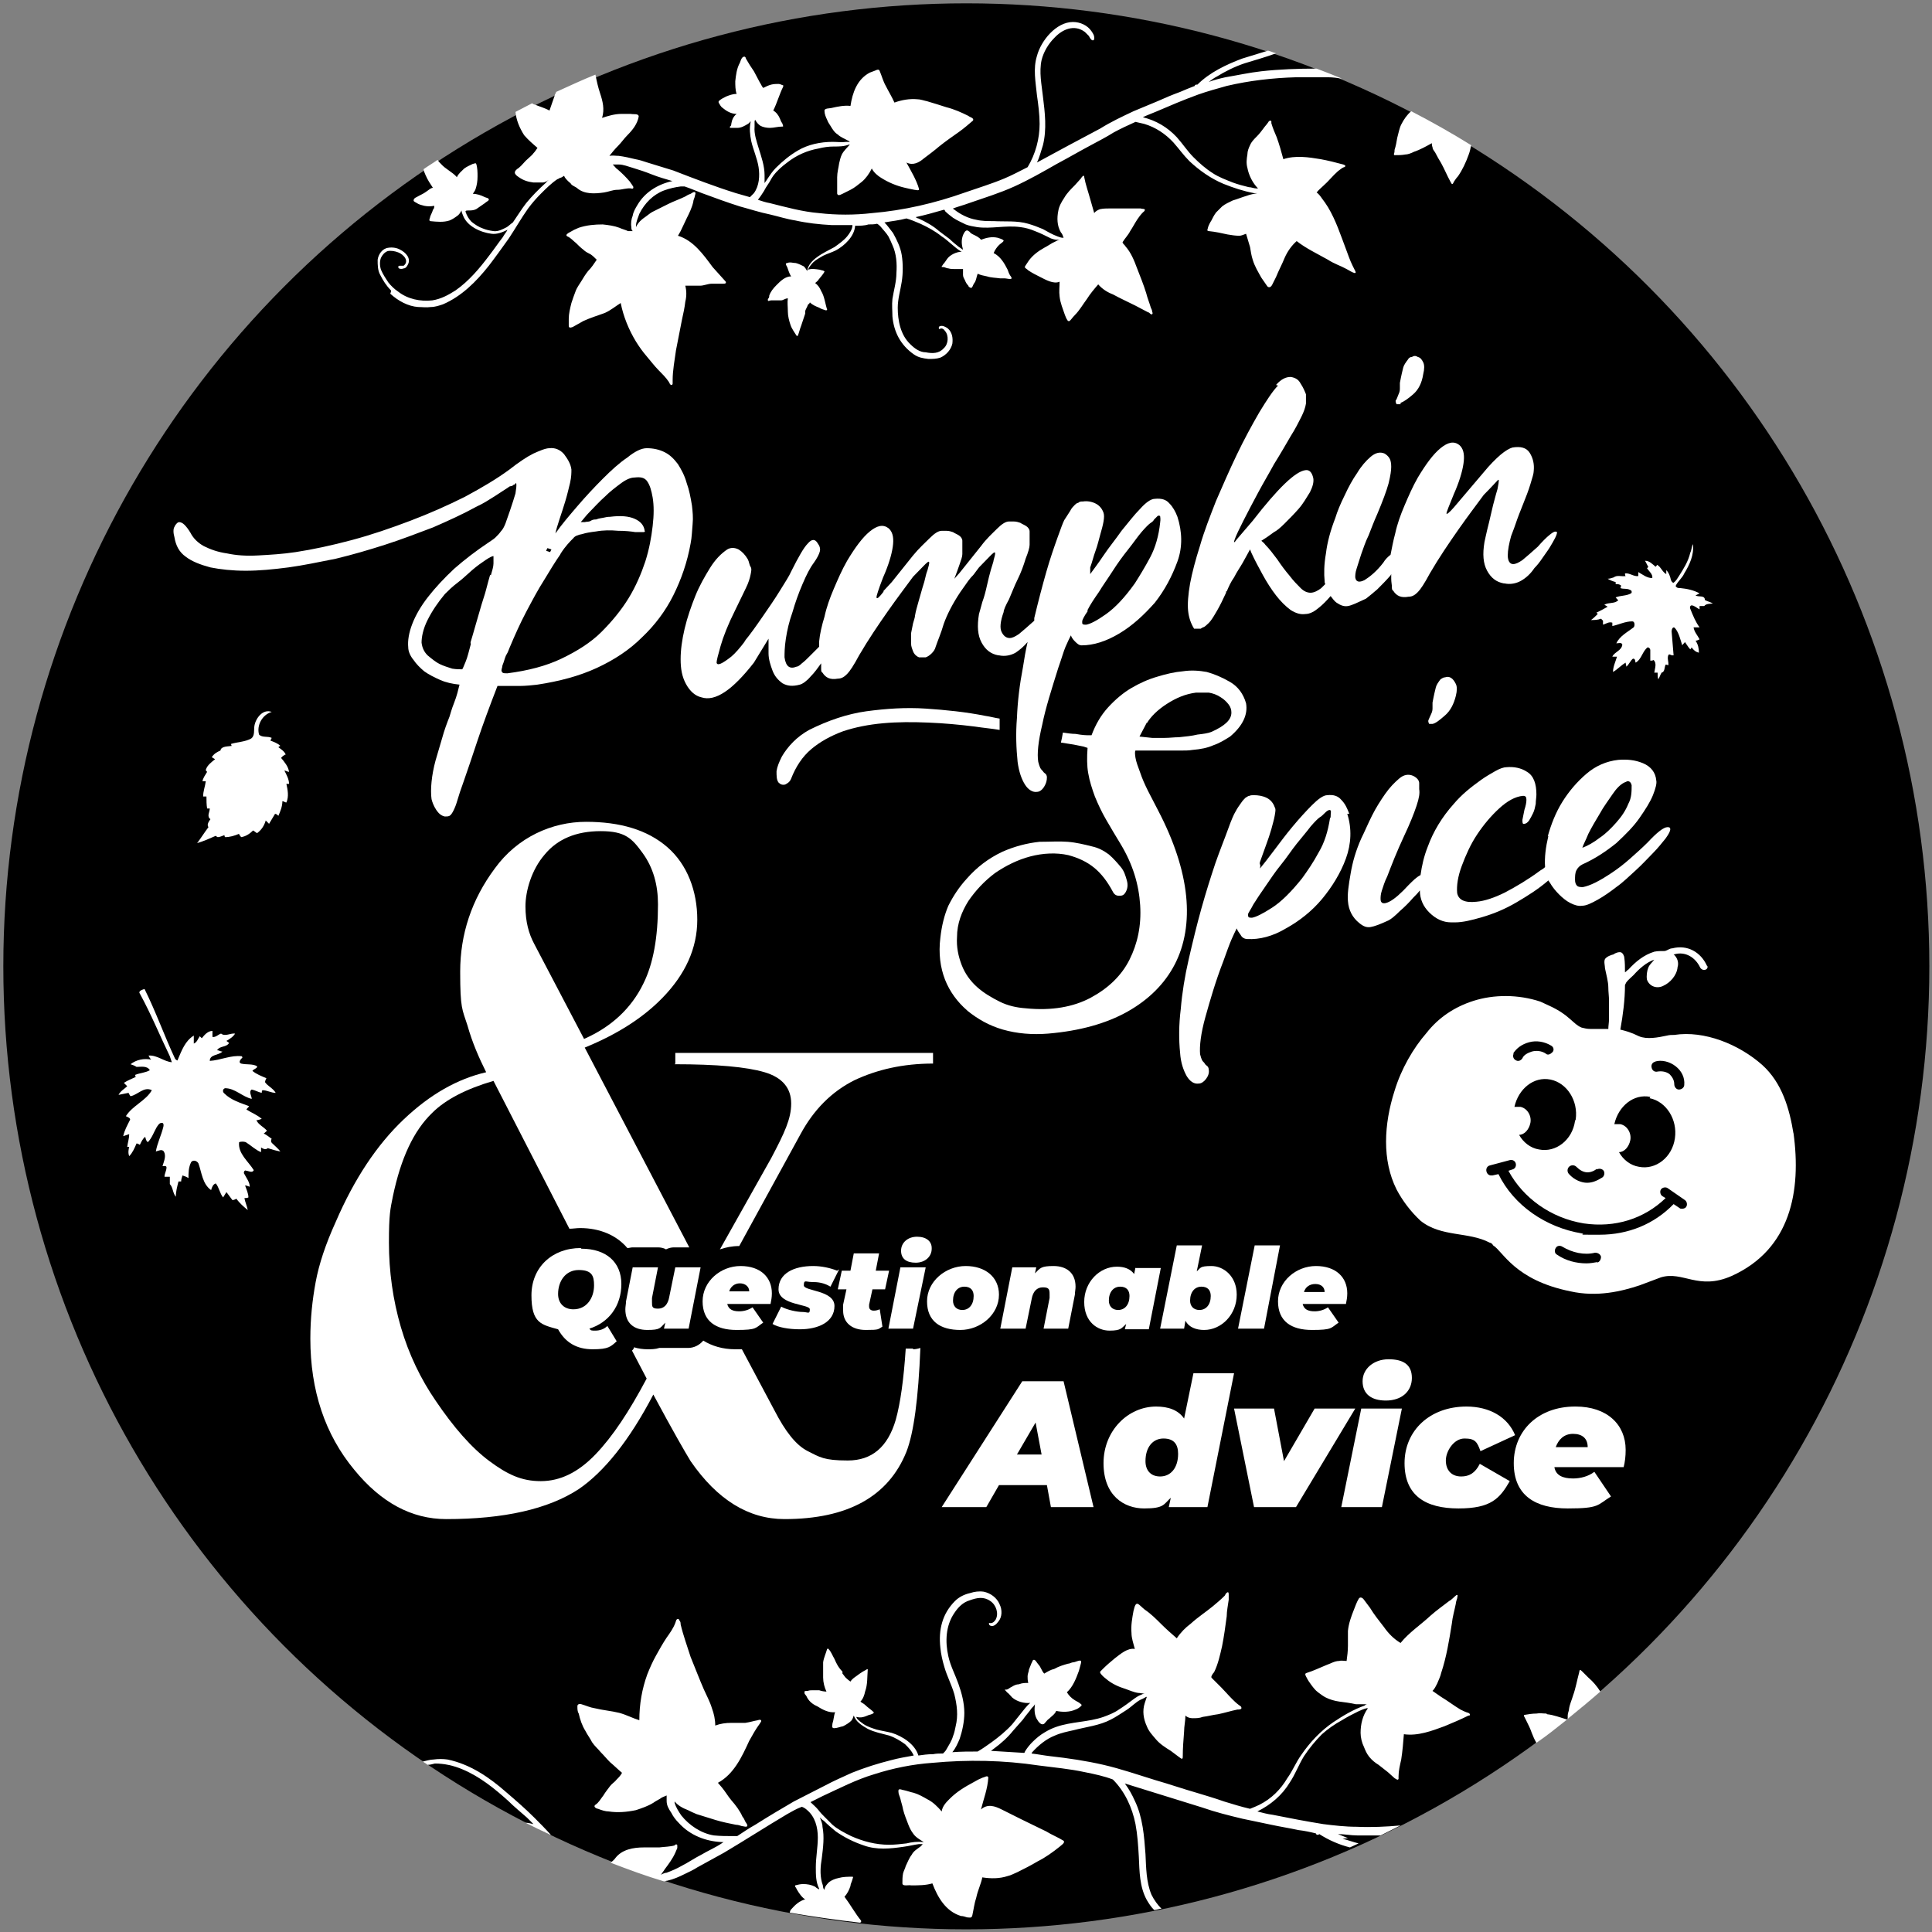
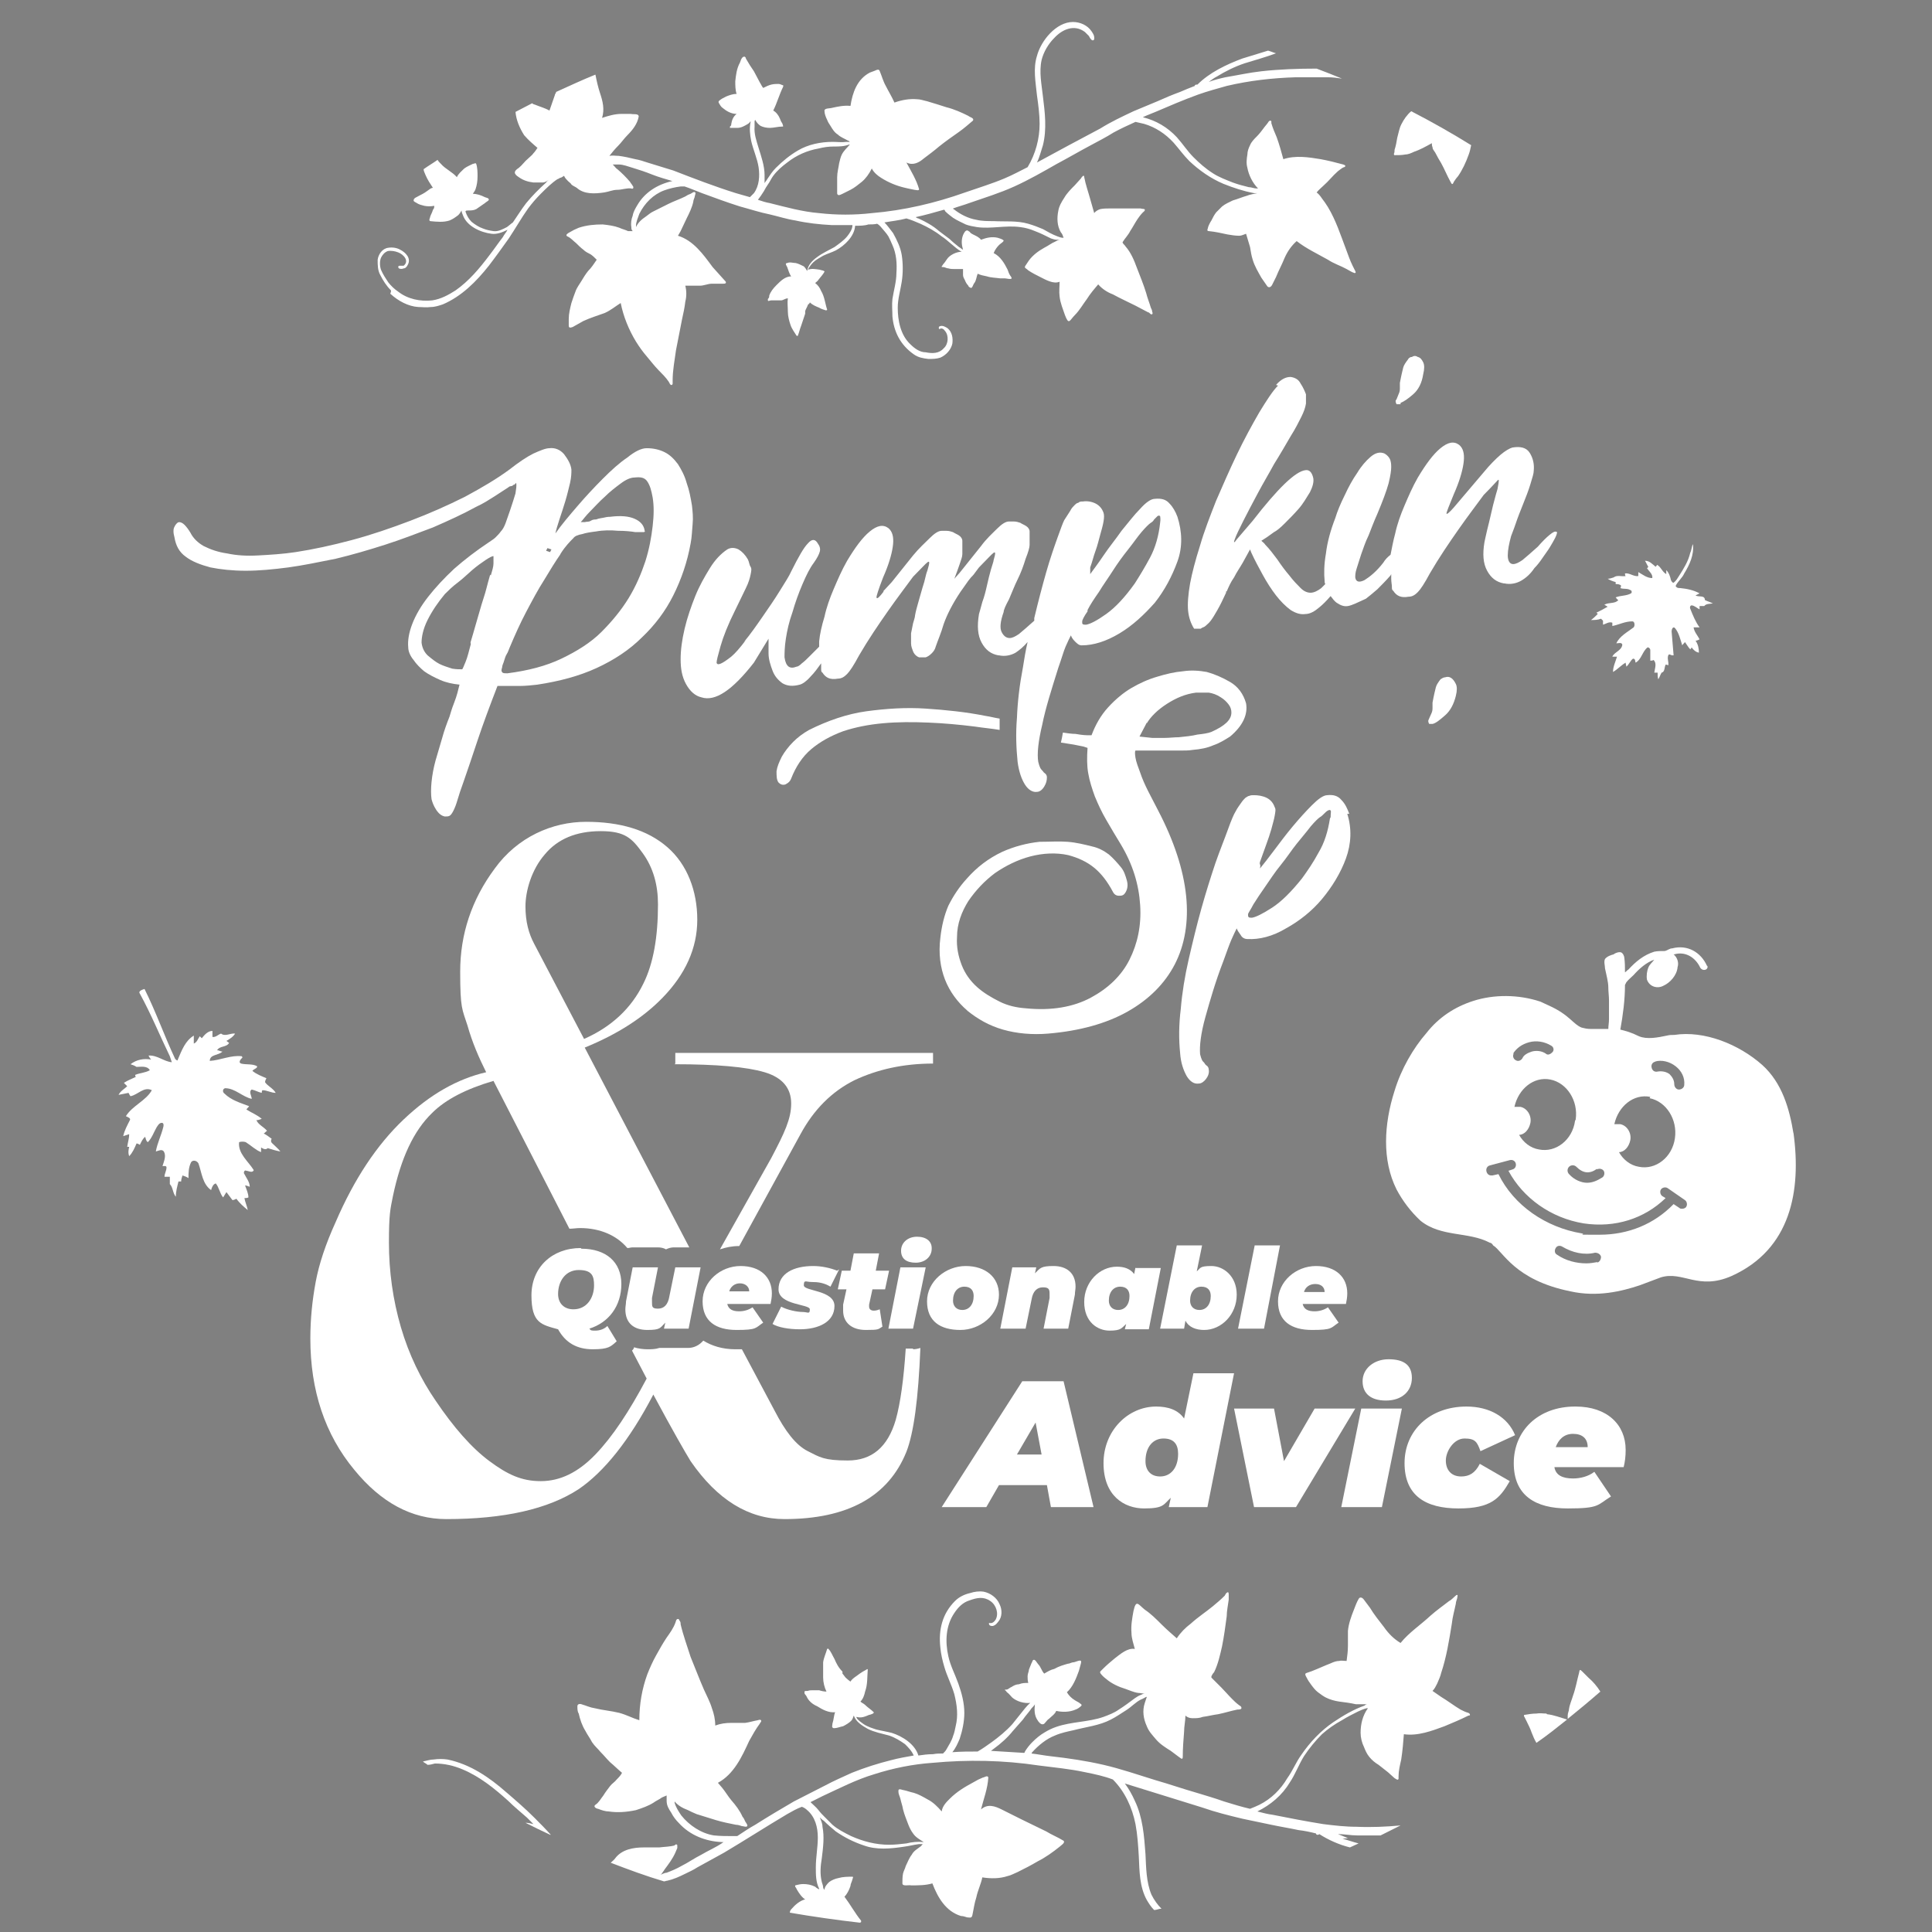
<svg xmlns="http://www.w3.org/2000/svg" id="Layer_2" version="1.1" viewBox="0 0 290.1 290.1">
  <rect x="0" y="0" width="290.1" height="290.1" fill="#808080" stroke="none" />
  <defs>
    <style>
      .st0 {
        fill: #fff;
      }
    </style>
  </defs>
  <g id="Layer_1-2">
-     <circle cx="145.1" cy="145.1" r="144.6" />
    <g>
      <path class="st0" d="M211,23.2c.4,0,.9-.2,1.3-.4.9-.3,1.8-.8,2.7-1.3,0,.2,0,.4.1.6,0,.3.2.5.4.8.3.6.6,1.1.9,1.6.5.9.9,1.9,1.4,2.8.2.4.3.5.5,0,.2-.3.4-.6.6-.8.7-1,1.2-2.1,1.6-3.2.2-.5.3-1,.4-1.5-2.9-1.8-5.9-3.5-9-5.1-.6.5-1.1,1.2-1.5,2-.3.6-.4,1.3-.6,2-.1.6-.2,1.2-.4,1.8,0,.2,0,.4-.1.6,0,0,0,.2.1.2.5,0,1.1,0,1.6-.1h0Z" />
      <path class="st0" d="M238.4,251.8c-.3-.3-.5-.5-.8-.8-.4-.4-.4-.3-.5.2-.3,1.1-.5,2.3-.9,3.4-.2.7-.5,1.3-.6,2,0,.3-.2.6-.2,1,0,.2,0,.3,0,.5,1.6-1.3,3.3-2.7,4.9-4.1-.5-.8-1.1-1.5-1.8-2.1h0Z" />
      <path class="st0" d="M202.4,276c-.5-.2-1-.4-1.5-.6,1,0,1.9.2,2.9.2,1.2,0,2.3,0,3.5,0,1-.5,2-1,3-1.5-2.2.2-4.4.3-6.6.2-1.7,0-3.4-.2-5-.4-2.5-.4-5.1-.9-7.6-1.4-.8-.1-1.5-.3-2.3-.5,2-1,3.7-2.4,4.9-4.4.8-1.2,1.3-2.6,2.1-3.9.8-1.2,1.7-2.3,2.7-3.3.9-.8,1.9-1.5,3-2.1.8-.5,1.6-.9,2.4-1.3.4-.2.9-.4,1.3-.5,0,0,.1,0,.2,0,0,0,0,0,0,0-.8,1.1-1.1,2.4-1.1,3.7,0,.7.2,1.5.5,2.1.2.5.4,1,.8,1.5.4.5.9.9,1.4,1.2.5.4.9.7,1.4,1.1.3.3.7.6,1,.9.2.1.5.4.6.1,0-.1,0-.2,0-.4,0-.8.2-1.6.4-2.5.2-1.3.3-2.5.4-3.8,2.1.3,4.2-.5,6.1-1.2,1.2-.5,2.4-1,3.6-1.6.1,0,.3,0,.2-.2,0-.1-.1-.1-.2-.2-.4-.1-.8-.3-1.2-.5-1-.6-1.9-1.3-2.9-1.9-.4-.3-.9-.6-1.3-.9.3-.3.5-.7.7-1.1.2-.5.5-1.1.6-1.6.8-2.4,1.2-4.9,1.6-7.4.1-1,.4-2,.6-3,0-.2.1-.5.2-.8,0-.2.2-.6-.1-.5-.4.3-.7.7-1.1.9-.9.7-1.9,1.4-2.8,2.2-1.5,1.4-3.2,2.5-4.5,4.1-1-.6-1.8-1.4-2.5-2.4-.7-.9-1.5-1.9-2.1-2.9-.3-.4-.6-.8-.9-1.2-.2-.3-.6-.5-.8-.1-.3.5-.5,1.1-.7,1.6-.4,1-.8,2.1-.9,3.2,0,.7,0,1.4,0,2.2,0,.8-.1,1.6-.2,2.3-.4,0-.8-.1-1.1,0-.7,0-1.3.4-1.9.6-1,.4-2,.9-3,1.2-.4.1-.1.5,0,.7.2.4.4.7.7,1.1.3.4.6.8,1,1.1.4.3.8.6,1.2.8.6.3,1.3.5,2,.6.8.1,1.6.2,2.5.4.6,0,1.2,0,1.8,0-.2,0-.3,0-.5.2-1.7.6-3.2,1.5-4.7,2.5-1.9,1.3-3.5,3-4.8,4.9-.8,1.1-1.3,2.4-2.1,3.5-1,1.7-2.4,3.1-4.2,4-.4.2-.9.4-1.4.6-1.3-.3-2.6-.7-3.9-1.1-1.4-.5-2.8-.9-4.1-1.3-2.1-.6-4.1-1.3-6.2-1.9-2.6-.8-5.2-1.7-7.8-2.3s-5.3-1-8-1.3c-.9-.1-1.9-.3-2.8-.4,0,0,0-.1.1-.2.9-1,2.1-2,3.4-2.5.9-.4,1.9-.6,2.8-.8,1.9-.5,3.9-.7,5.6-1.6.8-.4,1.5-.9,2.3-1.4.8-.5,1.4-1.2,2.2-1.6.3-.1.6-.3.8-.4,0,0,.1,0,.1,0-.1.3-.2.6-.3.9-.4,1.2-.2,2.4.3,3.5.3.8.9,1.4,1.4,2,.6.7,1.4,1.2,2.2,1.7.4.3.8.6,1.2.9.2.1.6.6.6,0,0-1.3.1-2.5.2-3.8,0-.8.2-1.6.2-2.4.3.3.7.4,1.1.4.5,0,1,0,1.5-.2.8-.1,1.5-.3,2.3-.4,1-.2,1.9-.5,2.9-.7.2,0,.7,0,.6-.3,0-.2-.3-.3-.4-.4-.4-.3-.7-.6-1-.9-.6-.6-1.1-1.2-1.6-1.7-.5-.5-1-1-1.5-1.5,0,0,0-.2,0-.2.1-.2.2-.4.4-.6.6-1.2.9-2.6,1.2-3.9.3-1.5.5-3,.7-4.5,0-.8.2-1.7.3-2.5,0-.2,0-.5,0-.7,0-.2,0-.5-.2-.4-.2.1-.3.3-.4.5-.6.6-1.2,1.1-1.8,1.6-1.1.9-2.2,1.6-3.3,2.6-.8.6-1.5,1.3-2.1,2.2-.8-.7-1.6-1.4-2.3-2.1-.8-.8-1.6-1.6-2.5-2.2-1-.8-1.3-1.6-1.7.2-.2,1.1-.4,2.2-.3,3.3,0,.8.3,1.6.5,2.4-1.1-.2-2.2.8-3,1.4-.6.5-1.2,1-1.7,1.5-.2.2-.3.3-.5.5,0,0,0,.2,0,.2.2.3.5.6.9.9.8.7,1.9,1.2,2.9,1.5.6.2,1.2.5,1.9.6.3,0,.6.1,1,.1h0c-.2,0-.4.1-.6.2-.3.1-.6.3-.9.5-.8.6-1.6,1.2-2.4,1.7-.7.5-1.5.8-2.3,1.1-2.3.8-4.8.7-7.1,1.5-.6.2-1.2.5-1.7.8-.7.4-1.3.9-1.9,1.5-.4.4-.8.9-1.1,1.4,0,0,0,.1-.1.2,0,0,0,0-.1,0-1.6-.1-3.2-.2-4.9-.3.1-.1.3-.2.4-.3,1.1-.8,2.1-1.7,2.9-2.7.5-.6,1-1.1,1.5-1.7.4-.6.9-1.1,1.3-1.7.2-.2.4-.4.5-.6h0c0,0,0,0,0,0-.1.8-.1,1.7.4,2.4.1.2.5.7.8.6.2,0,.3-.2.4-.3.2-.2.3-.4.5-.5.4-.4.9-.7,1.1-1.2.9.2,2,.2,2.9-.2.3-.1.6-.3.9-.6,0,0,0,0,0-.1,0,0,0-.1-.2-.2-.2-.2-.5-.3-.8-.5-.5-.3-.9-.7-1.2-1.2.9-.8,1.4-2.1,1.8-3.2.1-.4.2-.7.3-1.1,0-.1.1-.3,0-.4-.1-.2-.9.2-1.1.2-.2,0-.4.1-.7.2h0s0,0-.1,0h0c-.7.2-1.4.4-2.1.8-.5.1-1,.4-1.5.7-.4-.4-.5-1-.9-1.4-.2-.2-.5-.9-.8-.6-.1.1-.1.3-.2.4-.1.3-.3.7-.4,1,0,.3-.2.6-.2,1,0,.3,0,.6.1,1-.5,0-.9,0-1.4.2-.4,0-.8.2-1.1.4-.3.1-.5.4-.8.4,0,0-.2,0-.2,0,0,0,0,.1,0,.1.1,0,.2.2.3.3.3.2.5.5.8.8.7.6,1.8.9,2.7.8,0,0,0,0,0,0-.6.5-1,1.1-1.5,1.7-.4.5-.8,1-1.2,1.5-.9,1-2,1.9-3.1,2.7-.7.5-1.4,1-2.1,1.4-1.2,0-2.5,0-3.8.1.5-.6.8-1.3,1.1-2,.4-1.2.7-2.6.7-3.9,0-1.5-.4-3-.9-4.4-.5-1.4-1.2-2.7-1.5-4.1-.5-2.2-.4-4.6.9-6.5.6-.9,1.3-1.6,2.3-1.9,1.1-.4,2.1-.6,3.1.1.9.6,1.3,1.9.8,2.8-.2.3-.5.6-.9.5,0,0,0,0,0,0,0,0-.1,0-.1,0,0,.2,0,.3.2.4.5.2.9-.2,1.2-.6.6-.7.6-1.8.2-2.6-.4-1-1.4-1.7-2.4-1.9-.7-.1-1.4,0-2,.2-.9.2-1.7.6-2.3,1.2-1.9,1.9-2.5,4.3-2.2,7,.1,1,.3,1.9.6,2.9.4,1.4,1.1,2.7,1.5,4.1.4,1.6.6,3.2.2,4.8-.1.5-.2,1-.4,1.5-.2.7-.6,1.3-1,2-.1.2-.3.4-.5.6-.5,0-1,0-1.5.1-.8,0-1.5.1-2.2.2-.5-1.7-2.4-2.9-4-3.4-.8-.2-1.5-.3-2.3-.5-.6-.2-1.3-.4-1.9-.8-.4-.3-.9-.6-1.1-1,0,0,0,0,0-.1.7.2,1.2,0,1.9-.3.1,0,.8-.2.7-.4-.4-.4-.9-.7-1.3-1.1-.2-.2-.5-.3-.7-.5.4-.4.6-1,.7-1.5.4-1.1.3-2.2.4-3.3,0-.1-.1-.1-.2,0-.4.2-.7.4-1,.6-.5.4-1.1.7-1.4,1.2-.1-.1-.3-.2-.5-.4-.3-.2-.5-.6-.7-.8,0,0,0-.1,0-.1v-.2c-.6-.6-.9-1.2-1.2-1.9-.3-.5-.5-1.1-.9-1.5,0-.1-.2,0-.2,0-.2.7-.5,1.3-.6,2,0,.8,0,1.5,0,2.3,0,.7.2,1.5.5,2.1-.4,0-.8-.1-1.1-.2-.3,0-.6,0-.9,0-.3,0-.6,0-.8.1-.2,0-.5,0-.5.1,0,0,0,.1,0,.2,0,.2.2.3.3.5.3.7.9,1.2,1.6,1.5.8.5,1.7,1,2.7.9-.2.5-.2,1.1-.4,1.7,0,.3-.2.6.2.7.5,0,.9-.2,1.4-.3.4-.2.9-.5,1.2-.8.2-.2.3-.5.4-.8.3.9,1.2,1.5,2.1,2,1,.5,2.1.7,3.2,1,.9.3,1.7.8,2.4,1.3.5.5,1,1,1.3,1.7-1.1.2-2.3.4-3.4.7-2,.5-3.9,1.1-5.9,1.9-1.3.6-2.7,1.2-4,1.9-1.6.8-3.1,1.6-4.7,2.4-1.9,1.1-3.9,2.3-5.8,3.5-.9.5-1.8,1.1-2.7,1.7-.2,0-.4,0-.6,0-1,0-1.9,0-2.9-.1-1.9-.3-3.7-1.5-4.9-3-.4-.6-.8-1.2-1-1.9,0,0,0-.1,0-.2h0c.5.6,1.2,1,2,1.3.4.2.8.4,1.3.6,1,.3,1.9.6,2.9.9,1,.3,2,.5,3,.7.3,0,.6.1.9.2.2,0,.7.2.8,0,.1-.2-.2-.5-.3-.7-.1-.2-.2-.5-.4-.7-.4-.9-1-1.7-1.7-2.5-.5-.6-.9-1.3-1.4-1.9-.2-.2-.4-.5-.6-.7,2.4-1.3,3.6-3.9,4.7-6.3.5-.9,1-1.8,1.6-2.6,0-.1.2-.2.2-.4,0-.2-.3-.2-.5-.1-.6.1-1.2.3-1.9.4-.7,0-1.4,0-2.1,0-.8,0-1.6.1-2.4.4,0-.9-.2-1.8-.5-2.6-.3-1-.8-1.9-1.2-2.8-.7-1.6-1.3-3.2-2-4.9-.5-1.6-1.1-3.2-1.5-4.9,0-.2,0-.4-.2-.6,0,0,0-.2-.2-.2-.3,0-.3.4-.4.6-.3.8-.8,1.5-1.3,2.2-.6.9-1.1,1.8-1.6,2.7-.5.9-.9,1.8-1.3,2.8-.8,2.2-1.2,4.5-1.2,6.9-1-.3-1.9-.8-3-1.1-1.2-.3-2.5-.4-3.7-.7-.7-.1-1.3-.4-2-.6-.3-.1-.6,0-.6.3,0,.4,0,.8.2,1.1.2.9.5,1.8,1,2.6.3.6.7,1.1,1,1.7.4.6.9,1,1.3,1.5.5.5.9,1,1.4,1.5.6.5,1.2,1.1,1.8,1.6-.2.4-.5.7-.8,1-.3.4-.7.6-1,1-.3.4-.7.9-1,1.4-.4.5-.7,1.1-1.2,1.4-.4.3.2.6.4.6.5.2,1.1.4,1.6.4,1.3.2,2.7.1,4.1-.2.9-.3,1.8-.6,2.6-1.1.4-.3.9-.5,1.3-.8.2-.1.5-.2.7-.3h0c0,.3,0,.6,0,.8,0,.7.3,1.2.7,1.8.3.6.7,1.1,1.1,1.5,1.7,1.9,4.1,2.8,6.5,2.9h.3c0,0-.1,0-.2.1-1,.7-2.2,1.2-3.2,1.8-1,.5-2,1.2-3,1.7-.7.4-1.4.7-2.2,1-.3,0-.6.2-.9.3,0,0,.1-.1.2-.2.1-.2.3-.4.4-.6.6-.8,1.2-1.6,1.6-2.5.1-.2.2-.5.3-.7,0-.1,0-.2,0-.4,0-.2-.3-.2-.4,0-.7.2-1.5.2-2.3.3-.8,0-1.6,0-2.3,0-1.6,0-3.3.3-4.3,1.6,0,0,0,0,0,0-.2.3-.4.4-.7.7,2.6,1,5.3,2,8,2.8.2,0,.3-.1.5-.1.9-.2,1.8-.6,2.6-1,.6-.3,1.3-.6,1.9-1,1.3-.7,2.7-1.5,4-2.2,3.2-1.9,6.3-3.9,9.5-5.8.7-.4,1.4-.8,2.2-1.1,0,0,0,0,0,0,.3.1.6.3.8.5,1.2,1,1.6,2.6,1.6,4.1,0,1.5-.3,3-.3,4.5,0,1.1,0,2.2.5,3.2,0,0,0,0,0,.1-.2-.1-.4-.2-.6-.4-.6-.3-1.2-.4-1.8-.4-.4,0-.8.1-1.2.2,0,0,0,.2,0,.2.1.1.2.3.3.5.3.5.7,1.1,1.2,1.4-.8.2-1.5.8-2.1,1.5-.1.1-.2.3-.2.5,3.5.6,7,1.1,10.5,1.5,0,0,.1,0,.2-.1,0,0,0-.1,0-.2-.9-1.1-1.6-2.4-2.5-3.6.4-.4.7-1,.9-1.6,0-.3.2-.6.3-1,0-.1.2-.4,0-.4-.7,0-1.4,0-2.1.2-.5.1-1,.3-1.4.6-.3.3-.7.7-.7,1.2,0,0,0,0,0,0,0-.1-.2-.2-.2-.4,0-.2-.1-.5-.2-.8-.3-1.2-.2-2.4,0-3.6.2-1.6.4-3.2.1-4.7,0-.5-.2-.9-.4-1.4.2.2.4.4.6.5.6.6,1.2,1.1,1.8,1.6,1.3.9,2.7,1.6,4.2,2.1,1.9.7,4,.5,6,.2.8-.1,1.5-.3,2.3-.4.2,0,.4,0,.6,0,0,0,0,0,0,0h0c-.1,0-.2.2-.3.3-.5.4-1.1.7-1.4,1.3-.4.5-.6,1.1-.9,1.7-.1.4-.3.7-.4,1.1-.1.5-.1,1-.1,1.5,0,.5,1,.2,1.3.3,1.1,0,2.2,0,3.2-.3.8,2.1,2,4.2,4.3,4.9.3,0,.6.1.9.2.3,0,.7.2.8-.3.2-.9.3-1.8.6-2.7.2-1,.7-2,.9-3,1.3.2,2.6.2,3.8-.2.5-.1,1-.4,1.5-.6,1-.5,2-1,3-1.6,1.2-.6,2.3-1.4,3.3-2.2.2-.2.9-.6.6-.9-.8-.5-1.8-.9-2.6-1.4-1.2-.6-2.5-1.2-3.7-1.8-1-.5-2-1-3-1.5-1-.5-2.1-.9-3.1,0,.4-1.6,1-3.1,1.1-4.8-.1-.4-.6,0-.8,0-.5.2-.9.4-1.4.7-1.3.7-2.5,1.4-3.6,2.5-.5.5-1.1,1.1-1.2,1.9-.6-.7-1.3-1.4-2.1-1.8-.7-.4-1.4-.8-2.1-1-.5-.1-1-.3-1.5-.4-.2,0-.5-.2-.7-.1-.1,0-.1.2-.1.3,0,.4.2.7.3,1.1.1.5.3,1,.4,1.6.2.8.5,1.5.8,2.3.2.5.4.9.7,1.3.4.6,1,.9,1.6,1.3,0,0,0,0-.1,0-.8-.1-1.7,0-2.5.2-.9.1-1.7.2-2.6.2-2,0-3.9-.5-5.7-1.3-1-.5-2-1-2.8-1.7-.4-.4-.8-.8-1.2-1.2-.3-.3-.6-.6-.9-1-.4-.5-.8-.8-1.2-1.2.6-.3,1.2-.6,1.8-.9,2.6-1.2,5.1-2.5,7.8-3.3,2.8-.9,5.8-1.5,8.7-1.7,5.3-.5,10.7-.4,16,.4,2.3.3,4.6.5,6.9,1,1.5.3,2.9.6,4.2,1.1,1.8,1.8,2.9,4.2,3.4,6.7.3,1.6.4,3.2.5,4.9.1,2.2.1,4.5,1.2,6.5.3.5.6,1,1.1,1.5.4,0,.7-.2,1.1-.2-.6-.6-1.1-1.3-1.5-2.1-.8-1.9-.8-4.1-.9-6.1-.2-2.7-.4-5.5-1.6-8-.4-.9-.9-1.8-1.5-2.6,3.9,1.2,7.7,2.4,11.6,3.6,2,.7,4,1.2,6.1,1.7,1.4.3,2.9.6,4.3.9,1.4.3,2.7.5,4.1.8.9.1,1.8.3,2.6.5h0s0,0,0,0c0,.2.3.3.5.1,1.4.9,3,1.6,4.6,2,.4-.2.9-.4,1.3-.6-.8-.2-1.6-.5-2.4-.7h0ZM184.1,240.4h0Z" />
      <path class="st0" d="M82.7,275.5c-.8-.9-1.6-1.7-2.5-2.6-1.3-1.3-2.8-2.6-4.2-3.8-2.5-2.2-5.4-4.2-8.8-4.9-.7-.1-1.4-.1-2.1,0-.5,0-1.1.2-1.6.3.2.2.5.3.7.5.4,0,.7-.1,1.1-.2,1.4,0,2.8.3,4.2.9,2.6,1.1,4.8,2.9,6.8,4.7.9.9,1.9,1.7,2.8,2.5.3.3.7.7,1,1-.4-.1-.8-.2-1.2-.2,1.2.6,2.4,1.2,3.7,1.8h0Z" />
      <path class="st0" d="M58.6,44.1c1.2,1.1,2.7,1.9,4.2,2,.6,0,1.2.1,1.9,0,.6,0,1.2-.2,1.8-.4,2.8-1.2,5-3.4,6.9-5.8,1-1.3,2-2.7,3-4.1,1-1.5,1.9-3.1,2.9-4.5.6-.8,1.2-1.5,1.9-2.2.8-.8,1.6-1.6,2.5-2.2.1,0,.2-.1.4-.2.2,0,.4-.2.6-.3,0,0,0,0,0,0,.1.3.4.6.6.8.2.2.4.3.5.5.2.2.5.3.8.5,0,0,0,0,0,0,1.1,1,2.7.9,4.1.7.7-.1,1.3-.4,2-.4.7,0,1.4-.3,2.1-.2.1.1.3,0,.3-.1,0-.1,0-.2-.1-.3-.1-.2-.3-.4-.4-.6-.6-.7-1.2-1.3-1.9-1.9-.2-.1-.3-.3-.5-.5,0,0-.1-.1-.2-.2.3,0,.6,0,.9,0,.7,0,1.4.3,2.1.5,1,.3,1.9.6,2.9,1,1,.4,2.1.7,3.1,1,0,0,.1,0,.2,0-.1,0-.2,0-.3,0-2.2.5-4.1,1.7-5.2,3.6-.3.5-.6,1-.7,1.6-.2.5-.3,1.1-.2,1.7,0,.2,0,.4.2.6h0c-.2,0-.5,0-.7,0-.4-.2-.9-.3-1.3-.5-.8-.3-1.6-.4-2.5-.5-1.2,0-2.4.1-3.6.5-.5.2-.9.4-1.4.7-.2.1-.7.4-.3.6.5.2.9.7,1.3,1,.3.3.7.7,1.1,1,.3.3.7.5,1.1.7.3.2.6.5.9.8-.4.6-.8,1.2-1.3,1.7-.4.5-.7,1-1,1.5-.3.5-.7,1-.9,1.6-.2.5-.4,1.1-.6,1.7-.2.8-.4,1.6-.4,2.4,0,.3,0,.7,0,1,0,.4.3.3.6.2.5-.3,1.1-.6,1.6-.9,1.1-.5,2.1-.8,3.2-1.2.9-.4,1.6-1,2.4-1.5.4,2,1.2,4,2.3,5.8.5.8,1,1.5,1.6,2.2.6.7,1.2,1.5,1.8,2.1.5.5,1.1,1.1,1.5,1.7.1.1.2.6.5.5,0,0,.1-.1.1-.2,0-.2,0-.3,0-.5,0-1.5.3-3,.5-4.5.3-1.5.6-3.1.9-4.6.2-.9.4-1.8.5-2.7.2-.8.2-1.6,0-2.4.7,0,1.4,0,2.2,0,.6,0,1.2-.3,1.8-.3.6,0,1.1,0,1.7,0,.2,0,.4,0,.4-.2,0-.1-.1-.2-.2-.3-.6-.7-1.2-1.3-1.8-2-1.4-1.9-2.9-4-5.2-4.7.1-.2.3-.5.4-.7.3-.6.6-1.3.9-1.9.4-.8.8-1.6,1-2.5,0-.2.1-.4.2-.7,0-.2.2-.5.1-.7-.2-.2-.5.1-.7.2-.3.1-.5.2-.8.4-.8.4-1.7.7-2.5,1.1-.8.4-1.6.8-2.4,1.2-.4.2-.7.5-1,.7-.6.4-1.2.9-1.5,1.6,0,0,0,0,0,0v-.2c0-.6.3-1.2.5-1.8.8-1.6,2.1-2.9,3.7-3.5.8-.3,1.7-.5,2.5-.6.2,0,.4,0,.6,0,.9.3,1.8.7,2.6,1,1.9.7,3.8,1.4,5.7,2,1.5.4,3,.9,4.5,1.2,1.3.3,2.5.7,3.8.9,1.8.4,3.6.6,5.5.7,1,0,2.1,0,3.1,0,0,.6-.4,1.2-.8,1.7-.5.6-1.2,1.1-1.9,1.6-.9.5-1.8.9-2.6,1.5-.7.5-1.4,1.2-1.5,2.1-.1-.2-.3-.5-.5-.7-.4-.2-.8-.4-1.2-.5-.4,0-.9-.2-1.3,0-.4,0-.1.4,0,.6.2.5.3,1,.6,1.4-.9,0-1.6.7-2.2,1.3-.5.5-.9,1-1.1,1.6,0,.2,0,.3-.2.5,0,0,0,.1,0,.2,0,.2.3,0,.5,0,.2,0,.5,0,.7,0,.2,0,.5,0,.8,0,.3,0,.6-.3,1-.3-.1.6,0,1.3,0,2,0,.7.2,1.4.4,2,.2.6.6,1.1.9,1.6,0,0,.2.1.2,0,.2-.5.3-1,.5-1.5.2-.6.4-1.2.6-1.8,0,0,0-.1,0-.2,0,0,0,0,0-.2.1-.3.3-.6.4-.9,0-.1.3-.2.3-.4.4.4.9.6,1.4.8.3.2.7.3,1,.4,0,0,.2,0,.2-.1-.3-.9-.4-2-.9-2.8-.2-.5-.5-.9-.9-1.2.2-.2.4-.3.5-.5.3-.4.7-.8.9-1.2,0-.2-.5-.2-.7-.3-.7-.1-1.2-.2-1.8,0,0,0,0,0,0,0,.2-.4.5-.8.8-1.1.4-.4,1-.7,1.5-1,.6-.3,1.3-.5,1.9-.8,1.3-.7,2.8-2.1,2.9-3.7.7,0,1.4,0,2-.2.4,0,.9,0,1.3-.1.2.1.4.3.5.4.4.5.9,1,1.2,1.5.2.4.4.8.6,1.3.6,1.3.7,2.8.6,4.2,0,1.3-.4,2.6-.6,3.9-.1.9,0,1.8,0,2.6.2,2.3,1.2,4.3,3.2,5.7.7.5,1.4.6,2.2.7.6,0,1.2,0,1.8-.2.9-.4,1.6-1.2,1.8-2.1.1-.8,0-1.7-.7-2.3-.3-.2-.8-.5-1.2-.3-.1,0-.2.2-.1.4,0,0,.1,0,.1,0,0,0,0,0,0,0,.3-.2.6,0,.8.3.6.7.5,2-.2,2.6-.7.8-1.7.8-2.7.6-.9,0-1.7-.6-2.3-1.2-1.5-1.4-1.9-3.6-1.9-5.5,0-1.3.4-2.6.6-3.9.2-1.3.2-2.7,0-4-.2-1.2-.7-2.2-1.3-3.3-.4-.5-.8-1.1-1.3-1.6,1.1-.2,2.2-.3,3.3-.6.7.2,1.4.5,2.1.8,1.1.5,2.2,1.1,3.2,1.9.5.3.9.7,1.4,1.1.5.4,1,.9,1.6,1.2,0,0,0,0,0,0-.8,0-1.8.5-2.2,1.1-.2.3-.4.6-.6.8,0,0-.1.2-.2.3,0,0,0,0,0,.1,0,0,.1,0,.2,0,.3,0,.5.2.8.2.3.1.7.1,1,.1s.8,0,1.2,0c0,.3,0,.6,0,.9,0,.3.2.6.3.8.1.3.3.6.5.8,0,.1.1.2.3.3.3.2.4-.5.6-.7.3-.4.3-.9.5-1.4.4.2.9.3,1.4.4.6.2,1.3.2,2,.3h0s0,0,.1,0h0c.2,0,.4,0,.6,0,.2,0,.9.2,1,0,0-.1-.1-.3-.2-.4-.2-.3-.3-.6-.4-.9-.5-1-1.1-2-2.1-2.5.2-.5.5-.9.8-1.2.2-.2.4-.3.6-.5,0,0,.1-.1.1-.2s0,0,0,0c-.2-.2-.6-.3-.9-.4-.9-.2-1.7,0-2.5.3-.3-.4-.8-.6-1.2-.8-.2-.1-.4-.2-.5-.4-.1,0-.2-.2-.4-.2-.3,0-.5.5-.6.7-.3.8-.2,1.5,0,2.2h0s0,0,0,0c-.2-.1-.4-.3-.6-.4-.5-.4-1-.8-1.4-1.2-.5-.4-1.1-.8-1.6-1.2-.9-.8-2-1.4-3.1-1.9-.1,0-.3-.1-.4-.2,1.4-.3,2.8-.7,4.2-1.1,0,0,0,0,.1,0,0,0,.1.1.1.2.4.4.8.7,1.2,1,.6.4,1.3.7,1.9,1,.5.2,1.1.3,1.7.4,2.1.3,4.3-.3,6.5,0,.8.1,1.5.3,2.2.6.8.3,1.6.7,2.4,1.1.3.1.6.2.9.2.2,0,.3,0,.5,0h0c-.3,0-.6.2-.8.3-.5.2-1,.6-1.6.9-.9.5-1.7,1.1-2.3,1.9-.2.3-.4.6-.6.9,0,0,0,.2,0,.2.1.1.3.2.5.4.6.4,1.2.7,1.8,1,.8.4,2,1.1,2.9.7,0,.7-.1,1.5,0,2.2.1,1,.5,1.9.8,2.8.6,1.6.7.8,1.5,0,.7-.7,1.2-1.6,1.8-2.4.5-.8,1.1-1.5,1.7-2.2.6.7,1.4,1.2,2.2,1.5,1.1.6,2.2,1.1,3.4,1.7.6.3,1.3.7,1.9,1,.2,0,.3.3.5.3.2,0,.2-.2.1-.4,0-.2-.1-.4-.2-.6-.2-.7-.5-1.4-.7-2.2-.4-1.3-.9-2.5-1.4-3.8-.4-1.1-.9-2.3-1.7-3.2-.1-.2-.3-.3-.4-.5,0,0-.1-.1,0-.2.3-.5.8-1,1.1-1.6.4-.6.7-1.2,1.1-1.8.2-.3.5-.7.8-1,.1-.1.3-.2.3-.4,0-.2-.5-.1-.6-.2-.9,0-1.8,0-2.6,0-.7,0-1.4,0-2.1,0-.4,0-.9,0-1.4.1-.3.1-.7.3-.9.6-.2-.7-.4-1.4-.6-2.1-.3-1.1-.7-2.2-.9-3.3,0-.5-.4,0-.5.2-.3.3-.6.7-.9,1-.6.6-1.2,1.2-1.6,1.9-.4.6-.8,1.3-.9,2-.2,1-.2,2.2.4,3.2.2.2.3.5.4.8,0,0,0,0-.1,0-.3,0-.5-.1-.8-.2-.8-.3-1.5-.7-2.2-1.1-.7-.3-1.5-.6-2.2-.8-1.7-.5-3.5-.3-5.2-.4-.9,0-1.8,0-2.6-.2-1.2-.2-2.4-.8-3.4-1.6,0,0-.1,0-.1-.1.8-.3,1.6-.5,2.4-.8,2.3-.8,4.6-1.5,6.8-2.5s4.3-2.2,6.4-3.4c1.7-.9,3.4-1.9,5.1-2.8,1.1-.6,2.3-1.2,3.4-1.9,1.1-.6,2.2-1.1,3.3-1.6.4.1.9.2,1.3.3,1.7.5,3.2,1.5,4.4,2.8.8.9,1.5,1.9,2.4,2.8,1.5,1.4,3.2,2.6,5.1,3.4,1.5.6,3,1.1,4.6,1.4.1,0,.3,0,.5,0-.5.1-1.1.2-1.6.4-.7.2-1.4.5-2.1.7-.6.3-1.1.5-1.6.9-.3.3-.6.6-.9.9-.3.4-.5.8-.7,1.2-.2.3-.4.7-.5,1,0,.2-.3.6.1.6,1,.1,1.9.3,2.8.5.6.1,1.2.2,1.8.2.3,0,.7-.2,1-.3.2.7.4,1.3.6,2,.1.6.2,1.3.4,1.9.3,1,.8,1.8,1.3,2.7.3.4.6.9.9,1.3.3.3.6,0,.7-.2.2-.4.4-.8.6-1.2.4-1,.9-1.9,1.3-2.9.4-.9,1-1.8,1.8-2.5,1.4,1.1,3.1,1.9,4.7,2.8.9.6,1.9.9,2.8,1.4.4.2.8.5,1.2.6.3,0,.1-.3,0-.5-.1-.2-.2-.4-.3-.6-.4-.8-.7-1.7-1-2.5-.8-2.1-1.5-4.3-2.7-6.3-.3-.5-.6-.9-.9-1.3-.2-.3-.5-.7-.8-.9.3-.4.7-.7,1-1,.8-.7,1.4-1.5,2.2-2.2.3-.2.6-.5.9-.6,0,0,.2,0,.2-.2,0-.1-.1-.1-.3-.2-1.1-.3-2.3-.6-3.4-.8-1.8-.3-3.8-.6-5.6,0-.3-1.1-.6-2.2-1-3.3-.3-.7-.6-1.4-.8-2.1,0-.1,0-.2,0-.3-.2-.2-.4,0-.5.2-.2.3-.5.6-.7.9-.3.4-.6.8-1,1.2-.4.4-.8.8-1,1.3-.2.4-.4.9-.4,1.4-.1.6-.2,1.3,0,2,.2,1.1.8,2.3,1.6,3.1h0c0,0-.1,0-.2,0-.4,0-.8-.2-1.2-.2-.8-.2-1.6-.4-2.4-.7-1-.4-2.1-.8-3-1.4-1.1-.7-2-1.5-2.9-2.4-.9-.9-1.6-2-2.5-3-1.4-1.5-3.1-2.5-5.1-3,.6-.3,1.2-.5,1.9-.8,2.1-.9,4.2-1.8,6.4-2.6,1.4-.5,2.9-.9,4.3-1.3,3.4-.8,6.9-1.2,10.4-1.3,1.5,0,3.2,0,4.8,0,.7,0,1.4.1,2.1.2-1.2-.5-2.5-1-3.8-1.5-2.8,0-5.6.1-8.3.4-1.8.2-3.6.6-5.4.9-.9.2-1.7.4-2.5.7.4-.3.8-.6,1.2-.8,1.3-.8,2.7-1.5,4.2-2,1.6-.5,3.1-.9,4.7-1.5-.4-.1-.8-.3-1.2-.4-1.3.4-2.6.8-3.9,1.2-2.4.9-4.9,2.1-6.7,3.9-.2,0-.4,0-.4.2h0c-.8.3-1.5.6-2.2.9-1.1.4-2.3.9-3.4,1.4-1.2.5-2.4,1-3.6,1.5-1.7.8-3.4,1.6-5,2.6-3.2,1.7-6.4,3.4-9.5,5.1.4-.8.6-1.7.9-2.6.6-2.4.3-4.9,0-7.3-.2-1.8-.6-3.7-.2-5.5.3-1.2,1-2.4,1.9-3.3,1.2-1.3,3-2.1,4.6-.9.2.2.4.4.6.6.1.2.5,1,.8.5,0,0,0-.2,0-.3,0-.3-.2-.6-.4-.9-.6-.9-1.7-1.4-2.8-1.4-2.5,0-4.8,2.8-5.4,5.1-.6,1.9-.2,3.9,0,5.9.2,1.4.4,2.9.4,4.3,0,2.2-.6,4.5-1.8,6.5-1.2.6-2.3,1.2-3.5,1.7-1.9.8-3.9,1.4-5.9,2.1-4.5,1.6-9.2,2.7-14,3.1-2.6.3-5.3.3-7.9,0-2.5-.2-5-.9-7.4-1.5-.6-.1-1.2-.3-1.8-.5.3-.4.6-.8.9-1.3.2-.4.4-.7.6-1,.3-.4.5-.9.8-1.3.6-.8,1.3-1.4,2.1-2,1.4-1.1,3-1.8,4.7-2.1.8-.2,1.5-.3,2.3-.3.8,0,1.5,0,2.3-.3,0,0,0,0,.1,0-.4.5-.9.9-1.2,1.5-.2.4-.3.9-.4,1.3-.1.7-.3,1.4-.3,2.1,0,.5,0,1,0,1.4,0,.3,0,.7,0,1,0,.1,0,.2.2.3.2,0,.4-.1.6-.2.4-.2.8-.4,1.2-.6.6-.3,1.2-.8,1.7-1.2.6-.5,1.1-1.2,1.5-2,.3.6.9,1.1,1.4,1.4,1.1.7,2.3,1.2,3.6,1.5.4.1.9.2,1.4.3.2,0,.7.2.7-.1-.4-1.4-1.2-2.7-1.9-4,1,.5,1.9,0,2.6-.6.8-.6,1.6-1.2,2.3-1.8,1-.8,2-1.5,3-2.2.7-.5,1.4-1.1,2.1-1.7.2-.4-.5-.5-.7-.7-1-.5-2.1-1-3.3-1.3-.9-.3-1.9-.6-2.9-.9-.5-.1-1-.3-1.5-.3-1.1-.1-2.3.1-3.4.5-.4-.9-.9-1.7-1.3-2.5-.4-.7-.6-1.5-.9-2.2-.1-.4-.5-.2-.7-.1-.3.1-.5.2-.8.3-1.9,1-2.6,3-2.9,5-1-.1-1.9.1-2.8.3-.3.1-1.2,0-1.1.5,0,.4.2.9.4,1.3.1.3.3.6.5.9.3.5.6,1,1.1,1.3.4.4,1,.6,1.5.9.1,0,.2.1.3.2h0s0,0,0,0c-.2,0-.3,0-.5,0-.7.1-1.4,0-2.1,0-1.8,0-3.7.4-5.2,1.3-1.2.7-2.3,1.6-3.3,2.6-.5.5-.9,1.1-1.3,1.7-.1.2-.3.4-.4.6,0-.4,0-.8,0-1.2,0-1.4-.5-2.8-.9-4.1-.3-1-.7-2.1-.6-3.2,0-.2,0-.5,0-.7,0-.1,0-.2.1-.3,0,0,0,0,0,0,.2.4.5.7.8.9.4.2.9.3,1.4.3.6,0,1.2-.2,1.9-.2.2,0,0-.2,0-.4-.2-.3-.3-.5-.4-.8-.2-.5-.6-1-1-1.2.6-1.2.9-2.4,1.5-3.6,0,0,0-.1,0-.2-.2,0-.4-.2-.7-.2s-.7,0-1.1.1c-.4.1-.8.3-1.2.5-.2-.2-.3-.5-.5-.8-.3-.6-.6-1.1-.9-1.7-.2-.3-.4-.6-.6-.9-.2-.3-.4-.7-.6-1,0,0,0-.2-.2-.3,0,0-.2,0-.3.1-.2.2-.3.5-.4.8-.5.9-.6,1.9-.7,2.8,0,.6,0,1.3.2,1.9-.6,0-1.1.2-1.6.4-.4.2-.8.4-1.1.7,0,0,0,.2,0,.2.2.3.3.6.6.8.6.5,1.3.9,2.1.9-.5.4-.7.9-.8,1.5,0,.1,0,.3-.2.4,0,0,0,.2,0,.2.4,0,.8,0,1.1,0,.6,0,1.1-.3,1.6-.6.2-.1.3-.3.4-.4,0,0,0,0,0,.1-.2,1-.1,1.9.1,2.9.3,1.3.9,2.6,1.1,3.9.2,1.3.1,2.8-.7,3.9-.2.2-.4.4-.6.6,0,0,0,0,0,0-.7-.2-1.4-.4-2.1-.6-3.2-1-6.3-2.2-9.4-3.4-1.3-.4-2.6-.8-3.9-1.2-.6-.2-1.2-.4-1.8-.5-.8-.2-1.7-.4-2.5-.5-.5,0-.9-.1-1.4,0h0c.4-.5.8-1,1.3-1.5.5-.5.9-1.1,1.4-1.6.8-.8,1.5-1.7,1.7-2.8,0-.5-.8-.3-1.2-.4-.5,0-.9,0-1.4,0-1,0-2,.3-2.9.6.4-1.3.1-2.5-.3-3.7-.3-.9-.5-1.8-.7-2.8-2,.8-3.9,1.7-5.9,2.6,0,.2-.2.3-.2.5-.3.8-.5,1.5-.8,2.3-.7-.4-1.5-.6-2.2-.9-.1,0-.3-.1-.4-.2-.8.4-1.7.9-2.5,1.3.1,1.2.6,2.4,1.3,3.5.6.7,1.3,1.3,2,1.9-.2.3-.4.6-.6.8-.2.3-.5.5-.8.8-.5.4-.9,1-1.4,1.4-.8.5-.8.9,0,1.4.7.5,1.4.7,2.2.8.5,0,.9,0,1.4,0,.3,0,.6-.2.9-.4-.1.1-.3.2-.4.4-1.1,1-2.1,2-3,3.1-.7.9-1.3,1.9-2,2.9,0,0,0,0,0,0-.3.2-.6.5-.9.7-.6.3-1.3.7-2,.6s-1.1-.2-1.6-.4c-.6-.2-1.2-.6-1.7-1-.4-.4-.7-.9-.9-1.5,0,0,0,0,0-.1h0c.1-.1.2-.1.4-.1.4,0,.8,0,1.2-.2.4-.3.9-.6,1.3-.9.2-.2.5-.3.6-.5,0-.3-.4-.3-.6-.4-.6-.3-1.2-.5-1.8-.5.1-.2.3-.4.4-.7.2-.6.3-1.2.3-1.9,0-.6,0-1.3-.2-1.9-.1-.2-.3,0-.5,0-.4.2-.9.4-1.3.7-.4.4-.9.8-1.1,1.3-.7-.8-1.7-1.2-2.4-2-.2-.2-.4-.4-.5-.6-.7.5-1.4.9-2.1,1.4,0,.3.2.6.3.9.3.7.7,1.3,1.1,1.9-.3,0-.6.3-.9.5-.4.3-.8.5-1.2.7-.3.2-.8.3-.8.7,0,.2.4.3.5.4.3.2.7.3,1.1.4.5.1,1,.1,1.5,0,0,.2,0,.4-.2.6-.1.4-.3.7-.4,1,0,.2-.3.6,0,.7,1,.1,2,.2,2.9-.1.5-.2.9-.5,1.3-.8.2-.2.4-.5.5-.7h0c0,.2.1.5.2.7.6,1.7,2.7,2.6,4.3,2.8.8.1,1.6-.2,2.4-.6-.2.4-.5.7-.7,1.1-.7.9-1.3,1.8-2,2.7-1.5,2-3.1,3.9-5.1,5.3-1.1.7-2.2,1.3-3.5,1.5-1.8.2-3.7-.2-5.1-1.3-.6-.4-1.1-.9-1.5-1.4-.4-.6-.8-1.2-1.1-1.9-.2-.6-.2-1.3,0-1.8.2-.4.5-.8,1-1,.5-.1,1.1,0,1.6.2.8.3,1.7,1.3.8,2-.2,0-.4,0-.6,0-.2,0-.3.2-.1.4.2.1.5.1.7,0,.3,0,.5-.3.6-.5.6-1-.3-1.9-1.1-2.3-.5-.3-1.2-.4-1.8-.3-.9.1-1.5,1-1.6,1.8,0,.8,0,1.6.4,2.3.4.8.9,1.6,1.6,2.3v.2ZM173.2,46.1h0Z" />
      <path class="st0" d="M232.2,257.3c-.5,0-1-.1-1.5,0-.6,0-1.2.1-1.8.2-.1,0-.1.2,0,.3.1.2.2.4.3.6.3.6.6,1.2.8,1.8.2.5.4,1,.7,1.5,1.6-1.1,3.1-2.3,4.6-3.5-1-.3-2-.7-3-.8h0Z" />
    </g>
    <g>
      <path class="st0" d="M145.3,151.8c1.5,1.2,3.2,2.2,5.3,2.8,2.1.6,4.4.8,6.8.6,4.7-.4,8.7-1.5,11.9-3.3s5.6-4.2,7.1-7.1c1.5-2.9,2.1-6.4,1.7-10.3-.4-3.9-1.8-8.2-4.2-12.8-.5-1-1-1.9-1.5-2.9-.5-1-.9-1.9-1.2-2.8-.3-.8-.6-1.6-.7-2.2-.1-.6-.1-1,0-1.1,0,0,.6,0,1.4,0,.9,0,1.9,0,3.2,0,.8,0,1.5,0,2.2,0,.6,0,1.2,0,1.8-.1,1.2-.1,2.2-.3,3.1-.7.9-.3,1.7-.8,2.5-1.3,1.9-1.6,2.7-3.3,2.4-5-.4-1.4-1.2-2.5-2.4-3.2-1.2-.7-2.4-1.2-3.5-1.5h0c-1.1-.2-2.3-.3-3.6-.1-1.2.1-2.5.4-3.8.8-1.4.4-2.7,1-3.9,1.7s-2.4,1.7-3.5,2.9-1.9,2.6-2.5,4.2c0,0-.2,0-.5,0s-.8,0-1.9-.2c-.6,0-1.2-.1-1.9-.2-.1.6-.2,1.1-.3,1.5l1.9.3h0c0,0,1.5.3,1.5.3l.6.2c-.1,1.4-.1,2.7.1,3.8.2,1.2.6,2.4,1,3.5.5,1.2,1,2.3,1.7,3.5.7,1.2,1.4,2.4,2.2,3.7,1.8,3,2.7,6,2.9,9.1s-.4,5.8-1.6,8.2-3.2,4.3-5.8,5.7-5.9,2-9.8,1.6c-1.4-.1-2.7-.4-3.9-1s-2.4-1.3-3.4-2.2c-1-.9-1.8-2-2.3-3.3s-.8-2.7-.7-4.2c0-2,.7-3.8,1.7-5.4,1.1-1.6,2.4-3,4-4.2,1.6-1.1,3.4-2,5.3-2.5s3.9-.6,5.7-.2c1.5.4,2.8,1,3.9,1.9,1.1.9,2,2.1,2.8,3.6.2.4.5.6.9.6.4,0,.7,0,1-.5.3-.5.4-1.1.2-1.8s-.4-1.4-.9-2-1.1-1.3-1.8-1.9c-.8-.6-1.6-1-2.5-1.2-1.2-.3-2.4-.6-3.7-.7s-2.6,0-4.2,0c-1.9.2-3.8.7-5.6,1.5-2.1,1-3.8,2.3-5.3,4-1.2,1.3-2.1,2.7-2.8,4.1-.6,1.4-1,3-1.2,4.8-.3,2.4,0,4.5.7,6.3s1.9,3.4,3.3,4.6h0ZM172.2,108.6c.6-1,1.6-2,3-2.9,1.4-.9,2.8-1.5,4.4-1.7.6,0,1.2,0,1.9,0,.6.1,1.2.3,1.8.7.5.3.9.7,1.2,1.1s.4.8.4,1.2c0,1.1-1,2-3,2.9-.5.2-1.2.3-2.1.4-.8.2-1.8.3-2.8.4-.7,0-1.4.1-2.1.1-.7,0-1.3,0-1.9,0l-1.9-.2,1.1-2.1h0Z" />
      <path class="st0" d="M117.9,117.8c.4-.2.7-.4.9-.9.7-1.8,1.7-3.3,3-4.4s2.9-2,4.8-2.7c1.8-.6,3.8-1,6-1.2,2.2-.2,4.4-.2,6.8-.1s4.6.3,7,.6c1.3.2,2.5.3,3.7.5,0-.6,0-1.2,0-1.7-.7-.1-1.4-.3-2.1-.4-3-.6-6-.9-9-1.1-3-.2-5.9,0-8.9.4-2.9.4-5.8,1.4-8.6,2.8-.9.5-1.7,1.1-2.4,1.8-.7.7-1.3,1.5-1.7,2.2-.4.8-.7,1.5-.8,2.2,0,.7,0,1.3.3,1.7.3.3.6.4,1,.3h0Z" />
      <path class="st0" d="M202.6,122.2c-.3-.8-.6-1.5-1.2-2.1-.5-.6-1.2-.8-2.1-.7-.6,0-1.4.6-2.3,1.5-.9.9-1.9,2-2.9,3.2s-1.9,2.4-2.8,3.6c-.9,1.2-1.6,2.1-2.1,2.7,0-.2.1-.4,0-.6s0-.3,0-.4c.3-.8.6-1.7.9-2.5s.6-1.7.8-2.4c.2-.8.4-1.4.5-2,.1-.6.2-1,0-1.3-.2-.6-.6-1.1-1.2-1.4-.6-.3-1.3-.4-1.9-.4-.3,0-.5,0-.7.1-.2,0-.4.2-.6.3-.2.2-.4.4-.6.7s-.6.8-.9,1.4c-.2.3-.6,1.2-1.1,2.6s-1.2,3.1-1.9,5.1c-.7,2.1-1.4,4.3-2.1,6.8-.7,2.5-1.3,5-1.9,7.6s-1,5.1-1.2,7.5c-.3,2.4-.3,4.6-.1,6.6.1,1.5.5,2.6,1,3.5.5.8,1.1,1.2,1.8,1.1.4,0,.8-.3,1.1-.7.3-.4.5-.9.4-1.4,0-.2-.1-.4-.2-.5s-.3-.2-.4-.4-.3-.3-.4-.5-.2-.5-.3-.9c-.1-1.2.1-3.1.8-5.6s1.5-5.3,2.7-8.4c.5-1.4.9-2.5,1.2-3.2.3-.7.6-1.3.8-1.7.1.3.3.6.6,1,.2.4.6.6,1,.6,1.8.1,3.8-.4,5.8-1.6,2-1.1,3.9-2.6,5.4-4.4s2.8-3.9,3.6-6.1c.8-2.2.9-4.5.2-6.7h0ZM199.7,122.9c-.3,1.9-.8,3.6-1.7,5.1-.8,1.5-1.7,2.8-2.5,3.9-1.6,2-3.1,3.5-4.5,4.4s-2.4,1.4-3,1.5c-.4,0-.6,0-.6-.4h0c0-.1,0-.1,0-.1,0-.2.4-.7.8-1.5.5-.8,1.1-1.7,1.8-2.7.7-1,1.4-2.1,2.3-3.2s1.6-2.2,2.4-3.2,1.5-1.8,2.1-2.6c.6-.7,1.1-1.2,1.4-1.4.2-.1.4-.3.6-.5.2-.2.4-.4.6-.5.2-.1.3-.1.4,0s0,.4,0,1h0Z" />
      <path class="st0" d="M215.1,108.7c.5-.1,1.1-.6,1.9-1.3.8-.7,1.3-1.7,1.6-2.9.2-.8.2-1.4,0-1.8-.2-.4-.4-.7-.7-.9-.3-.2-.6-.2-.9-.1-.3,0-.5.2-.7.3-.3.4-.6.8-.7,1.2s-.3,1.2-.5,2.3c0,.3,0,.6,0,.8s0,.5-.2.9c-.2.4-.3.7-.4.9-.1.2,0,.4.1.6.1,0,.3,0,.6,0h0Z" />
-       <path class="st0" d="M232.5,125.5c-.4,1.7-.6,3.2-.5,4.7-.2.2-.5.4-.7.5-1.9,1.4-3.6,2.4-5.3,3.3-1.6.8-3.1,1.3-4.3,1.4-1.8.2-2.7-.3-2.9-1.3-.1-1.1.1-2.5.7-4.1.6-1.6,1.3-3.2,2.3-4.7s2.1-2.8,3.3-3.9c1.2-1.1,2.4-1.8,3.6-1.9.4,0,.5.2.5.6,0,.4-.1.9-.3,1.5-.1.5-.2,1-.3,1.5,0,.4,0,.7.3.6.2,0,.5-.2.7-.5.2-.3.4-.7.6-1.1s.3-.9.4-1.4c0-.5.1-1,.1-1.4,0-1.6-.4-2.8-1.4-3.4-.9-.6-2-.8-3.1-.7-.4,0-1,.2-1.7.6s-1.4.8-2.1,1.3c-.7.5-1.5,1.1-2.2,1.7-.7.6-1.4,1.3-1.9,1.9-1.8,2-3.1,4.2-3.9,6.4-.6,1.5-.9,2.9-1.1,4.3-.6.3-1.1.8-1.8,1.5-1.1,1.2-2.1,2.1-2.9,2.5-.8.4-1.3.3-1.3-.4,0-.3,0-.7.2-1.3.2-.6.4-1.3.8-2.1.3-.8.7-1.8,1.1-2.8s.9-2.1,1.4-3.2c.9-1.9,1.5-3.4,1.9-4.6s.5-1.9.4-2.5c0-.2,0-.5,0-.9s-.3-.8-.9-1.1c-.7-.3-1.4-.2-2.1.4-.7.6-1.4,1.3-2.1,2.3-.7,1-1.4,2.1-2,3.3-.6,1.2-1.1,2.4-1.6,3.4-.8,1.8-1.3,3.5-1.6,5.3-.3,1.7-.5,3.1-.4,4.1.1,1.4.7,2.5,1.7,3.3.6.5,1.1.7,1.7.6s1.4-.4,2.7-1h0c.4-.2,1-.7,1.7-1.4.7-.6,1.4-1.3,2-2,.4-.4.7-.7,1-1.1,0,1.3.5,2.4,1.4,3.3,1,1,2.1,1.5,3.3,1.5h.3c.1,0,.2,0,.3,0,1.1,0,2.4-.3,4.1-.8s3.4-1.2,5.1-2.2,3.3-2,4.8-3.3h0c0,0,.1.2.2.3.4.7.9,1.3,1.4,1.8.5.5,1.1,1,1.7,1.3.6.3,1.2.5,1.8.4.6,0,1.4-.4,2.3-.9s1.9-1.2,2.8-1.9c1-.7,1.9-1.6,2.9-2.5,1-.9,1.8-1.8,2.6-2.6.8-.8,1.4-1.6,1.9-2.2.5-.7.7-1.1.7-1.4,0-.2-.1-.3-.4-.3-.6,0-1.6.8-3,2.3-.8.8-1.7,1.6-2.6,2.4-.9.8-1.8,1.5-2.7,2.1-.9.6-1.7,1.1-2.5,1.5-.8.4-1.4.6-1.9.7-.4,0-.7,0-.9-.2-.2-.2-.3-.5-.3-.9,0-.5,0-1,.2-1.4.2-.4.5-.7.9-.9,2-.9,3.6-2,5.1-3.2,1.4-1.3,2.6-2.5,3.5-3.8.9-1.3,1.6-2.4,2-3.4.4-1,.6-1.8.5-2.2-.1-1.2-.8-2.1-2-2.6-1.2-.5-2.4-.6-3.7-.5-1.8.2-3.4.9-4.8,2.1-1.4,1.2-2.6,2.6-3.6,4.2-1,1.6-1.7,3.4-2.2,5.2h0ZM238.5,125.2c.5-1,1.1-2,1.7-3,.6-1.1,1.3-2,1.9-2.9s1.2-1.5,1.8-1.8c.3-.1.4-.2.5-.2.3,0,.5.2.6.6,0,.9,0,1.9-.5,2.8-.4,1-1,1.9-1.8,2.8s-1.6,1.7-2.5,2.3c-.9.7-1.8,1.2-2.6,1.5.1-.4.5-1.1.9-2.1h0Z" />
      <g>
        <path class="st0" d="M101.3,159.8c6.3,0,10.8.4,13.5,1.2s4,2.4,4,4.7-1,4.4-3,8.2l-7.7,13.7c.9-.3,1.8-.5,2.9-.5l9.2-16.8c2-3.7,4.7-6.4,8.1-8.1,3.4-1.6,7.3-2.5,11.8-2.5v-1.6h-38.7v1.6h0Z" />
-         <path class="st0" d="M137.1,202.5h-1.1c-.3,4.6-.8,8.2-1.5,10.7-1.2,4.1-3.6,6.1-7.2,6.1s-4.2-.5-6-1.4-3.4-3-5-6.1l-4.9-9.2c-.3,0-.6,0-1,0-1.9,0-3.5-.5-4.8-1.3-.6.7-1.4,1.1-2.3,1.1h-3.6c-.2,0-.5,0-.7,0-.6.2-1.2.2-1.8.2s-1.4-.1-2-.3c0,.2-.2.4-.3.5l2.2,4.2c-2.6,4.9-5.1,8.7-7.7,11.4-2.6,2.7-5.3,4-8.2,4s-5-1-7.7-3c-2.7-2-5.4-5.1-8.1-9.1-2.2-3.2-4-6.9-5.2-11-1.2-4.1-1.8-8.4-1.8-12.7s.2-5,.6-7c1.2-5.7,3.1-9.8,5.9-12.5,2-2,5.1-3.6,9.2-4.8l11.4,22.2c.5,0,1.1-.1,1.6-.1,3,0,5.5,1.1,7.1,3,.3,0,.5-.1.8-.1h3.8c.4,0,.9.1,1.2.3.4-.2.8-.3,1.2-.3h2.3l-15.7-30c4.9-2,8.8-4.5,11.7-7.5,3.4-3.5,5.2-7.4,5.2-11.7s-1.5-8.3-4.5-10.9c-3-2.6-7.1-3.8-12.2-3.8s-10.3,2.3-13.7,7c-3.5,4.7-5.2,9.9-5.2,15.5s.3,5.6,1.1,8.1c.7,2.5,1.7,4.8,2.8,7-4.3,1-8.4,3.3-12.4,7.1-4,3.8-7.4,8.9-10.2,15.4-1.5,3.3-2.5,6.3-3,9-.5,2.7-.8,5.5-.8,8.5,0,7.8,2.2,14.4,6.6,19.7,4,4.9,8.6,7.4,13.8,7.4,8.7,0,15.3-1.5,19.9-4.5,3.8-2.6,7.6-7.3,11.2-14.2,2.9,5.4,4.8,8.7,5.6,10,4,5.8,8.7,8.7,14.1,8.7,9.5,0,15.6-3.4,18.3-10.1,1.1-2.8,1.8-8,2.1-15.6-.3.1-.7.2-1.1.2h0ZM81.8,128.3c1.9-2.3,4.7-3.5,8.4-3.5s4.7,1.1,6.3,3.3,2.3,4.8,2.3,7.7c0,4.9-.7,8.9-2.2,11.9-1.8,3.7-4.8,6.5-8.9,8.3l-7.5-14.3c-.8-1.5-1.3-3.3-1.3-5.6s.9-5.5,2.9-7.8h0Z" />
+         <path class="st0" d="M137.1,202.5h-1.1c-.3,4.6-.8,8.2-1.5,10.7-1.2,4.1-3.6,6.1-7.2,6.1s-4.2-.5-6-1.4-3.4-3-5-6.1l-4.9-9.2c-.3,0-.6,0-1,0-1.9,0-3.5-.5-4.8-1.3-.6.7-1.4,1.1-2.3,1.1h-3.6c-.2,0-.5,0-.7,0-.6.2-1.2.2-1.8.2s-1.4-.1-2-.3c0,.2-.2.4-.3.5l2.2,4.2c-2.6,4.9-5.1,8.7-7.7,11.4-2.6,2.7-5.3,4-8.2,4s-5-1-7.7-3c-2.7-2-5.4-5.1-8.1-9.1-2.2-3.2-4-6.9-5.2-11-1.2-4.1-1.8-8.4-1.8-12.7s.2-5,.6-7c1.2-5.7,3.1-9.8,5.9-12.5,2-2,5.1-3.6,9.2-4.8l11.4,22.2c.5,0,1.1-.1,1.6-.1,3,0,5.5,1.1,7.1,3,.3,0,.5-.1.8-.1h3.8c.4,0,.9.1,1.2.3.4-.2.8-.3,1.2-.3h2.3l-15.7-30c4.9-2,8.8-4.5,11.7-7.5,3.4-3.5,5.2-7.4,5.2-11.7s-1.5-8.3-4.5-10.9c-3-2.6-7.1-3.8-12.2-3.8s-10.3,2.3-13.7,7c-3.5,4.7-5.2,9.9-5.2,15.5s.3,5.6,1.1,8.1c.7,2.5,1.7,4.8,2.8,7-4.3,1-8.4,3.3-12.4,7.1-4,3.8-7.4,8.9-10.2,15.4-1.5,3.3-2.5,6.3-3,9-.5,2.7-.8,5.5-.8,8.5,0,7.8,2.2,14.4,6.6,19.7,4,4.9,8.6,7.4,13.8,7.4,8.7,0,15.3-1.5,19.9-4.5,3.8-2.6,7.6-7.3,11.2-14.2,2.9,5.4,4.8,8.7,5.6,10,4,5.8,8.7,8.7,14.1,8.7,9.5,0,15.6-3.4,18.3-10.1,1.1-2.8,1.8-8,2.1-15.6-.3.1-.7.2-1.1.2h0ZM81.8,128.3c1.9-2.3,4.7-3.5,8.4-3.5s4.7,1.1,6.3,3.3,2.3,4.8,2.3,7.7c0,4.9-.7,8.9-2.2,11.9-1.8,3.7-4.8,6.5-8.9,8.3l-7.5-14.3c-.8-1.5-1.3-3.3-1.3-5.6s.9-5.5,2.9-7.8h0" />
        <path class="st0" d="M87.2,187.4c-4.3,0-7.4,2.9-7.4,7.1s1.5,4.4,4,5.1c1.1,2,2.8,3,5.2,3s2.7-.4,3.6-1.2l-1.4-2.3c-.5.5-1.2.7-1.8.7s-.7,0-.9-.3c2.9-.9,4.8-3.4,4.8-6.7s-2.3-5.3-6-5.3h0ZM86.1,196.6c-1.4,0-2.3-.9-2.3-2.3,0-1.9,1.1-3.6,3.1-3.6s2.3.9,2.3,2.3c0,1.9-1.1,3.6-3.1,3.6h0Z" />
        <path class="st0" d="M103.4,199.5l1.8-9.2h-3.8l-.9,4.4c-.2,1.2-.8,1.8-1.7,1.8s-.9-.3-.9-1,0-.4,0-.6l.9-4.6h-3.8l-1,5.1c0,.4-.1.8-.1,1.2,0,2.1,1.3,3.1,3.3,3.1s1.9-.3,2.7-1.1l-.2.9h3.6Z" />
        <path class="st0" d="M114.6,198.6l-1.6-2.3c-.6.4-1.3.6-2,.6-1,0-1.6-.3-1.8-1.1h6.5c.1-.5.2-1,.2-1.6,0-2.4-1.7-4.1-4.7-4.1s-5.7,2.3-5.7,5.3,2,4.3,5.1,4.3,2.8-.3,4-1.1h0ZM111.1,192.7c.8,0,1.4.5,1.4,1.2h-3c.2-.7.8-1.2,1.6-1.2Z" />
        <path class="st0" d="M125.7,190.8c-1-.4-2.3-.7-3.6-.7-2.9,0-5.2,1.1-5.2,3.5s4.7,2.2,4.7,3-.3.4-1.1.4-2.3-.3-3.2-.8l-1.3,2.6c.8.5,2.4.8,4.1.8,2.8,0,5.2-1.1,5.2-3.5s-4.6-2.2-4.6-3.1.3-.5,1.2-.5,1.8.1,2.8.7l1.3-2.6h0Z" />
        <path class="st0" d="M133.4,190.8h-1.9l.5-2.6h-3.8l-.5,2.6h-1.3l-.6,2.8h1.3l-.5,2.3c0,.3,0,.6,0,.9,0,1.8,1.3,2.9,3.4,2.9s1.8-.1,2.5-.5l-.4-2.6c-.3.1-.5.2-.9.2-.4,0-.7-.2-.7-.6s0-.2,0-.3l.5-2.3h1.9l.6-2.8Z" />
        <path class="st0" d="M139.9,187.4c0-1-.8-1.7-2.2-1.7s-2.4.9-2.4,2.1.8,1.8,2.2,1.8,2.4-.9,2.4-2.1Z" />
        <polygon class="st0" points="137.1 199.5 139 190.3 135.2 190.3 133.4 199.5 137.1 199.5" />
        <path class="st0" d="M150,194.4c0-2.6-2-4.3-5-4.3s-5.8,2.3-5.8,5.3,2,4.3,5,4.3,5.8-2.3,5.8-5.3ZM144.5,196.7c-.9,0-1.4-.6-1.4-1.4,0-1.3.7-2.1,1.7-2.1s1.4.6,1.4,1.4c0,1.3-.7,2.1-1.7,2.1Z" />
        <path class="st0" d="M156.6,199.5h3.8l1-5.1c0-.4.1-.8.1-1.2,0-2.1-1.4-3.1-3.3-3.1s-2,.3-2.8,1.1l.2-.9h-3.6l-1.8,9.2h3.8l.9-4.4c.2-1.2.8-1.8,1.7-1.8s1,.3,1,1,0,.4,0,.6l-.9,4.6h0Z" />
        <path class="st0" d="M170.5,190.3l-.2,1c-.6-.8-1.5-1.1-2.6-1.1-2.6,0-4.9,2.3-4.9,5.3s2,4.3,3.8,4.3,1.8-.4,2.5-1l-.2.8h3.6l1.8-9.2h-3.8ZM167.9,196.7c-.9,0-1.4-.6-1.4-1.4,0-1.3.7-2.1,1.7-2.1s1.4.6,1.4,1.4c0,1.3-.7,2.1-1.7,2.1Z" />
        <path class="st0" d="M185.7,194.4c0-2.8-2-4.3-3.8-4.3s-1.6.3-2.2.8l.8-3.9h-3.8l-2.5,12.5h3.6l.2-1.2c.5,1,1.6,1.4,2.8,1.4,2.6,0,4.9-2.3,4.9-5.3h0ZM180.1,196.7c-.9,0-1.4-.6-1.4-1.4,0-1.3.7-2.1,1.7-2.1s1.4.6,1.4,1.4c0,1.3-.7,2.1-1.7,2.1Z" />
        <polygon class="st0" points="192.2 187 188.4 187 185.9 199.5 189.8 199.5 192.2 187" />
        <path class="st0" d="M202.3,194.2c0-2.4-1.7-4.1-4.7-4.1s-5.7,2.3-5.7,5.3,2,4.3,5.1,4.3,2.8-.3,4-1.1l-1.6-2.3c-.6.4-1.3.6-2,.6-1,0-1.6-.3-1.8-1.1h6.5c.1-.5.2-1,.2-1.6h0ZM195.8,194c.2-.7.8-1.2,1.7-1.2s1.4.5,1.4,1.2h-3Z" />
        <path class="st0" d="M153.5,207.4l-12.1,18.9h6.7l1.9-3.3h7.2l.6,3.3h6.4l-4.5-18.9h-6.3,0ZM152.7,218.4l2.8-4.8.9,4.8h-3.7Z" />
        <path class="st0" d="M179.2,206.2l-1.4,6.8c-.9-1.3-2.4-1.8-4.2-1.8-4.2,0-7.9,3.6-7.9,8.5s3.1,6.8,6.1,6.8,2.9-.6,4-1.6l-.3,1.4h5.8l4-20.1h-6.1,0ZM174.2,221.7c-1.4,0-2.2-.9-2.2-2.3,0-2.1,1.1-3.4,2.7-3.4s2.2.9,2.2,2.3c0,2.1-1.1,3.4-2.7,3.4h0Z" />
        <polygon class="st0" points="197.4 211.5 192.8 219.4 191.3 211.5 185.3 211.5 188.3 226.3 194.6 226.3 203.5 211.5 197.4 211.5" />
        <path class="st0" d="M208.1,210.3c2.4,0,3.9-1.4,3.9-3.4s-1.3-2.8-3.5-2.8-3.9,1.4-3.9,3.3,1.3,2.9,3.5,2.9h0Z" />
        <polygon class="st0" points="201.4 226.3 207.5 226.3 210.5 211.5 204.4 211.5 201.4 226.3" />
        <path class="st0" d="M219.4,221.7c-1.5,0-2.3-1-2.3-2.4s1.2-3.3,2.8-3.3,1.9.5,2.4,1.9l5.2-2.4c-1.1-2.7-3.8-4.3-7.3-4.3-5.5,0-9.3,3.6-9.3,8.5s3.2,6.8,8.1,6.8,6.2-1.5,7.7-4.1l-4.5-2.6c-.7,1.4-1.6,1.9-2.8,1.9h0Z" />
        <path class="st0" d="M236.5,211.2c-5.5,0-9.2,3.6-9.2,8.5s3.3,6.8,8.1,6.8,4.4-.5,6.5-1.8l-2.5-3.7c-.9.7-2.1,1-3.2,1-1.6,0-2.6-.5-2.8-1.7h10.4c.2-.8.3-1.6.3-2.6,0-3.8-2.8-6.5-7.5-6.5h0ZM233.6,217.3c.4-1.1,1.2-2,2.6-2s2.2.7,2.2,2h-4.8Z" />
      </g>
      <path class="st0" d="M269.3,170.2c-.6-3.7-1.7-7.6-4.7-10.3-3.5-3.1-8.7-5.2-13.2-4.5-.4,0-.7,0-1.1.1-1.4.3-3,.6-4.2.1-1.2-.6-2-.8-2.8-1,.4-2.2.7-4.5.7-6.7l.2-.4c.3-.4.7-.7,1.1-1.1.8-.9,1.9-1.9,3.1-2.3-.3.4-.7.7-.9,1.2s-.3,1.2-.2,1.8c.4,1.1,1.6,1.4,2.5.9.9-.4,2-1.5,2.1-2.8.2-.6,0-1.4-.6-1.9,0,0,.1,0,.1,0,1.7-.5,3.2.5,3.9,2,.2.3.5.4.8.3.3-.1.4-.5.2-.6-.9-2-2.9-3.2-5.2-2.6-.4,0-.7.3-1.1.4-.6,0-1.1,0-1.6.1-1.6.5-2.8,1.5-3.9,2.7-.1,0-.3.3-.5.4,0-.7,0-1.5-.1-2.2,0-.2-.2-.7-.5-.8s-.9.1-1.1.3c-.4.1-1,.3-1.3.7-.2.4,0,1,0,1.4.2,1,.5,2,.5,2.9,0,.6.1,1.3.1,1.9v2.8c0,.6-.1,1-.1,1.5-.7,0-1.6,0-2.7,0-.5,0-.9-.1-1.3-.2-1.3-.5-1.8-1.9-4.9-3.3-.4-.2-.9-.4-1.3-.6-3.3-1.1-7-1.1-10.1-.1-2.8.9-5.2,2.5-7,4.8-2,2.3-3.8,5.4-4.8,8.7-1.6,5-1.9,10.4.3,14.8.9,1.7,2.1,3.3,3.6,4.7,3.1,2.5,7.2,1.6,10.4,3.3.2,0,.4.2.5.4,1.5.9,3.2,5.2,11.6,6.9,4,.9,7.7,0,10.4-.9l3.2-1.2c3.3-1,5.6,2,10.6-.2,8.9-4,10.5-12.8,9.3-21.5h0ZM248.5,159.4c1-.3,2.2,0,3.1.7.9.7,1.4,1.7,1.3,2.8,0,.4-.4.7-.8.7h0c-.4,0-.7-.4-.7-.8,0-.6-.3-1.1-.7-1.5-.5-.4-1.2-.5-1.8-.4-.4.1-.8-.1-.9-.6-.1-.4.1-.8.6-.9h0ZM247.7,164.9c2.5.5,4.2,3.2,3.8,6-.4,2.9-2.9,4.8-5.4,4.3-1.3-.2-2.4-1.1-3-2.2.8,0,1.5-.8,1.7-1.8.2-1.1-.5-2.2-1.5-2.4-.3,0-.6,0-.9,0,.6-2.7,2.9-4.6,5.4-4.1h0ZM239.8,175.6c.3-.2.8-.1,1,.2.2.3.1.8-.2,1-.8.5-1.5.8-2.3.8s-1.9-.4-2.7-1.3c-.3-.3-.3-.8,0-1.1.3-.3.8-.3,1.1,0,1,1,2,1.1,3.1.3h0ZM236.5,168.3c-.4,2.9-2.9,4.8-5.4,4.3-1.3-.2-2.4-1.1-3-2.2.8,0,1.5-.8,1.7-1.8.2-1.1-.5-2.2-1.5-2.4-.3,0-.6,0-.9,0,.6-2.7,2.9-4.6,5.4-4.1,2.5.5,4.2,3.2,3.8,6h0ZM227.2,158.2c.5-.8,1.3-1.4,2.4-1.7,1.1-.3,2.3-.1,3.3.5.4.2.5.7.2,1s-.7.5-1,.2c-.6-.4-1.4-.5-2.1-.3-.6.2-1.2.5-1.4,1-.1.2-.4.4-.6.4s-.2,0-.4-.1c-.4-.2-.5-.7-.3-1ZM239.9,189.5c-.6.1-1.1.2-1.7.2-1.5,0-3.1-.4-4.4-1.3-.4-.2-.4-.7-.2-1,.2-.4.7-.4,1-.2,1.5.9,3.3,1.3,4.9.9.4,0,.8.2.9.6,0,.4-.2.8-.6.9h0ZM253.2,181.2c-.1.2-.4.3-.6.3s-.3,0-.4-.1l-.9-.6c-2.9,3-6.8,4.6-11.1,4.6s-1.8,0-2.7-.2c-5.4-.9-10.2-4.2-12.5-8.9l-.9.2c0,0-.1,0-.2,0-.3,0-.6-.2-.7-.6-.1-.4.1-.8.5-.9l3-.8c.4-.1.8.1.9.5.1.4-.1.8-.5.9l-.6.2c2.2,4.1,6.4,7.1,11.3,7.9,4.7.7,9.1-.7,12.3-3.8l-.5-.3c-.3-.2-.4-.7-.2-1,.2-.3.7-.4,1-.2l2.6,1.8c.3.2.4.7.2,1h0Z" />
      <path class="st0" d="M26.2,79.1c-.2.3-.2.9,0,1.6.2,1.2.7,2.2,1.7,2.9.9.7,2.2,1.2,3.7,1.6,1.5.3,3.3.5,5.3.5,2,0,4.1-.2,6.4-.5,2.2-.3,4.6-.8,7.1-1.3,2.5-.6,4.9-1.3,7.4-2.1,2.5-.8,4.8-1.7,7.2-2.6,2.3-1,4.5-2,6.5-3.1,1.1-.5,2-1.1,2.8-1.6.8-.5,1.5-1,2-1.3,0,0,.2-.2.4-.2.2,0,.3-.1.4-.2.2,0,.3-.2.4-.3.1.4,0,.9-.1,1.6-.2.7-.5,1.6-.8,2.5-.3.8-.5,1.5-.7,2s-.4.9-.7,1.2c-.2.3-.5.6-.8.9s-.7.5-1.1.8c-1.8,1.2-3.5,2.5-5.1,3.9-1.5,1.4-2.8,2.8-3.9,4.2-1.1,1.4-1.9,2.8-2.4,4.1-.5,1.3-.7,2.5-.6,3.5,0,.6.3,1.3.8,1.9.4.6,1,1.2,1.6,1.7.7.5,1.5.9,2.4,1.3s1.9.6,2.9.7c-.2.8-.4,1.7-.8,2.7s-.6,1.8-.7,2.1c-.4,1-.8,2.1-1.1,3.2s-.7,2.3-1,3.4c-.3,1.1-.5,2.2-.6,3.2-.1,1-.1,1.9,0,2.6.1.4.3,1,.7,1.6s.8.9,1.3,1c.3,0,.5,0,.7-.1.2-.1.4-.4.6-.8s.4-.9.6-1.6c.2-.7.5-1.6.9-2.7.6-1.7,1.3-3.8,2.1-6.2s1.8-5.1,3-8.2c1.3,0,2.4,0,3.3,0s1.8-.1,2.7-.2c3.3-.5,6.3-1.3,8.9-2.5,2.6-1.2,4.9-2.7,6.8-4.6,1.9-1.8,3.5-3.9,4.7-6.3,1.2-2.4,2.1-5,2.6-7.8.2-1,.2-1.9.3-2.9s0-1.9-.1-2.8c-.2-1.2-.4-2.3-.8-3.4-.3-1.1-.8-2-1.3-2.8-.6-.8-1.2-1.4-2-1.8-.8-.4-1.7-.6-2.7-.6-.8,0-1.8.5-2.9,1.4-1.2.8-2.4,1.9-3.7,3.2-1.3,1.3-2.6,2.7-3.8,4.1s-2.4,2.8-3.3,4.1c.1-.5.3-1.2.6-2.1.3-.9.6-1.8.9-2.8.3-1,.5-1.9.7-2.7.2-.9.2-1.5.2-2-.1-.8-.5-1.5-1.1-2.3-.6-.7-1.4-1-2.2-.9-.6,0-1.5.4-2.4.8-1,.5-2.2,1.3-3.6,2.4-1.9,1.4-4.1,2.7-6.7,4.1-2.6,1.3-5.3,2.5-8.2,3.6-2.9,1.1-5.8,2.1-8.8,2.9-3,.8-5.8,1.4-8.4,1.8-2,.3-3.8.4-5.6.5s-3.3,0-4.7-.3c-1.4-.2-2.5-.6-3.5-1.1-.9-.5-1.6-1.2-2-2-.3-.5-.6-.9-.9-1.2s-.6-.4-.8-.4-.4.2-.6.5h0ZM73.6,86.3c-.2.7-.4,1.4-.6,2.2-.2.8-.5,1.6-.7,2.3-.3,1-.6,2.1-.9,3.1-.3,1-.5,1.8-.7,2.4h0c0,0-.1.2,0,.4-.3,1.1-.5,2-.8,2.7-.3.7-.4,1-.5,1.1-.4,0-.9,0-1.5-.1-.6-.2-1.3-.4-1.9-.7s-1.2-.8-1.8-1.3c-.5-.5-.8-1.1-.9-1.9,0-.8.2-2,.9-3.4.7-1.4,1.6-2.7,2.6-3.9.5-.5,1.1-1.1,1.9-1.7s1.5-1.3,2.2-1.9c.7-.6,1.4-1.1,2-1.5.6-.4,1-.6,1.2-.6,0,.2,0,.6,0,1.1s-.2,1.1-.4,1.8h0ZM84.2,83.1c.7-1.1,1.4-1.8,1.9-2.3.2-.3.7-.5,1.3-.6.6-.2,1.3-.3,2.1-.4,1.1-.2,2.2-.2,3.3-.1,1.1,0,2,.1,2.6.2.4,0,.6,0,.8,0,.1,0,.3,0,.4,0,.2,0,.3-.1.2-.2-.1-.8-.6-1.4-1.5-1.8-.9-.4-2.1-.5-3.7-.3-.1,0-.4,0-.8.1s-.8.1-1.3.3c-.2,0-.5,0-.8.2s-.6.1-.9.2h-.6c.3-.3.7-.9,1.4-1.6.7-.7,1.4-1.5,2.2-2.2.8-.8,1.6-1.4,2.4-2,.8-.6,1.5-.9,2.1-.9.9-.1,1.5,0,1.9.6s.6,1.3.8,2.4c.2,1.2.2,2.6,0,4.3-.2,1.7-.5,3.4-1.1,5.3-.6,1.8-1.4,3.7-2.5,5.5s-2.5,3.5-4.1,5.1-3.7,2.9-6,4c-2.3,1.1-5,1.8-8.1,2.2-.6,0-.8,0-.9-.4,0,0,0-.2.1-.5,0-.3.2-.6.3-1,.1-.3.2-.7.4-1s.3-.7.4-.9h0c.8-1.9,1.6-3.7,2.5-5.4.9-1.7,1.8-3.4,2.7-4.8.9-1.5,1.7-2.8,2.4-3.8h0ZM82.6,82.9l-.6-.2.2-.4.6.2-.2.4Z" />
      <path class="st0" d="M112,96.1c-.9,1.2-1.6,2-2.2,2.5-1.4,1.1-2.1,1.4-2.2.9,0-.3.2-1.1.6-2.5.4-1.4,1.1-3.2,2.2-5.4.7-1.4,1.2-2.5,1.6-3.3s.6-1.5.7-2c.1-.5.2-.9,0-1.2s-.2-.7-.4-1.1h0c-.4-.7-.9-1.2-1.4-1.5-.6-.3-1.2-.3-1.7,0h0c-.9.6-1.8,1.5-2.6,2.8-.8,1.3-1.6,2.7-2.2,4.2s-1.2,3.2-1.6,4.9-.6,3.2-.6,4.6c0,1.4.2,2.6.8,3.7.6,1.1,1.4,1.8,2.3,2,2.1.7,4.7-1.1,7.9-5.2l2.2-3.6c0,.6,0,1.4,0,2.2,0,.9.3,1.8.6,2.6.3.8.8,1.4,1.5,1.9.7.4,1.5.5,2.6.2.4-.1,1-.5,1.6-1.2.6-.6,1.1-1.3,1.6-2,0,.3,0,.6,0,.8,0,.3,0,.5.2.6.5.8,1.2,1.1,2.3.9.6,0,1-.3,1.4-.7.4-.4,1-1.3,1.8-2.8,1.4-2.4,2.9-4.6,4.3-6.6,1.4-2,2.7-3.7,3.8-5.2,1.2-1.2,1.9-2,2.2-2.2.3-.2.3.1,0,1.1h0c0,.1-.2.5-.3,1-.1.5-.3,1.2-.5,1.8-.2.7-.4,1.4-.6,2.1-.2.7-.4,1.4-.5,2,0,.3-.2.8-.3,1.2-.1.5-.2,1-.3,1.5,0,.5,0,1,0,1.5,0,.5.2.9.3,1.2.2.5.6.8.9.9.3,0,.7,0,1,0,.3-.1.6-.3.9-.6.3-.3.5-.6.6-1,.3-.9.8-2,1.2-3.4.5-1.4,1.3-3,2.5-4.8l1.2-1.7.4-.5h0c.2-.2.4-.4.6-.7.2-.3.4-.5.6-.8,1.2-1.2,1.9-2,2.2-2.2.3-.2.3.1,0,1.1h0c0,.2-.2.7-.4,1.4-.2.7-.4,1.5-.6,2.4-.2.9-.4,1.7-.7,2.5-.2.8-.4,1.4-.5,1.8-.3,1.8-.2,3.2.4,4.3s1.4,1.7,2.5,1.9h.1c.9.2,1.8,0,2.5-.4.6-.4,1.2-.9,1.8-1.6-.3,1.3-.5,2.5-.7,3.8-.5,2.6-.8,5.1-.9,7.6-.2,2.4-.1,4.6.1,6.6.2,1.5.6,2.6,1.1,3.4s1.2,1.2,1.8,1.1c.4,0,.8-.3,1.1-.8s.4-.9.4-1.4c0-.2-.1-.4-.2-.5-.1-.1-.3-.2-.4-.4-.1-.1-.3-.3-.4-.5-.1-.2-.2-.5-.3-.9-.2-1.2,0-3.1.6-5.6.5-2.5,1.4-5.3,2.4-8.5.5-1.4.8-2.5,1.1-3.2.3-.7.6-1.3.8-1.7.1.3.3.6.6.9s.6.6,1,.6c1.8,0,3.7-.6,5.7-1.8,2-1.2,3.7-2.8,5.3-4.6,1.5-1.9,2.6-4,3.4-6.2s.7-4.5,0-6.7c-.3-.8-.7-1.5-1.2-2-.5-.6-1.2-.8-2.2-.7-.6,0-1.4.6-2.2,1.5-.9.9-1.8,2.1-2.8,3.3-.9,1.3-1.9,2.5-2.7,3.7-.8,1.2-1.5,2.1-2,2.8,0-.2,0-.4,0-.6,0-.2,0-.3,0-.4.3-.8.5-1.7.8-2.5s.5-1.7.7-2.4.4-1.4.5-2,.1-1,0-1.3c-.2-.6-.6-1.1-1.2-1.4-.6-.3-1.3-.4-1.9-.3-.3,0-.5,0-.7.2-.2,0-.4.2-.6.4-.2.2-.4.4-.6.8-.2.3-.5.8-.9,1.4-.2.4-.5,1.2-1,2.6s-1.1,3.1-1.7,5.2-1.2,4.4-1.8,6.9c0,.1,0,.2,0,.4,0,0,0,0,0,0-1,.9-1.7,1.5-2.3,2-.6.4-1,.6-1.4.6-.5,0-.9-.3-1.2-.9-.3-.6-.2-1.6.3-3,0-.3.3-1,.8-1.9.4-.9.8-2,1.3-3s.9-2.1,1.2-3.1c.4-1,.6-1.7.6-2.1,0-.8,0-1.4,0-2,0-.3-.2-.6-.5-.8-.3-.2-.6-.3-.9-.5-.3-.1-.6-.2-1-.2-.3,0-.6,0-.7,0-.5,0-1.1.4-1.8,1.1s-1.6,1.5-2.4,2.6l-3.2,4-.8.9c.3-.8.6-1.6.8-2.2s.4-1.1.4-1.5c0-.8,0-1.4,0-2,0-.3-.2-.6-.5-.8-.3-.2-.6-.3-.9-.5-.3-.1-.6-.2-1-.2-.3,0-.6,0-.7,0-.5,0-1.1.4-1.8,1.1s-1.6,1.5-2.5,2.6l-3.2,4-1.3,1.4h.1c-.7.9-1,1.2-1.1.9,0-.2.3-1.2,1-3l.3-.7c.7-1.7,1.1-3.2,1.2-4.3s-.1-1.9-.7-2.4c-.8-.6-1.7-.4-2.8.5s-2.2,2.4-3.4,4.4c-.8,1.4-1.4,2.8-2,4.2s-1.1,2.8-1.4,4.2c-.4,1.3-.7,2.6-.8,3.7,0,.3,0,.6,0,.8-.1.1-.3.3-.4.4-.3.3-.7.7-1.1,1.1-.4.4-.7.7-1.1,1-.3.3-.6.5-.8.5-1,.4-1.6,0-1.8-1.4,0-.6,0-1.5.2-2.8s.5-2.6,1-4c.4-1.4.9-2.8,1.5-4.2s1.1-2.4,1.7-3.2c.5-.7.8-1.3.9-1.7s0-.8-.3-1.2c-.4-.7-.9-.7-1.5,0-.6.6-1.4,2-2.5,4.2-.3.7-.9,1.6-1.7,2.9-.8,1.3-1.7,2.6-2.6,3.9s-1.8,2.6-2.8,3.8h0ZM163.3,91.6c.4-.8,1-1.7,1.7-2.7.6-1,1.4-2.1,2.1-3.2s1.5-2.2,2.3-3.2,1.4-1.9,2-2.6c.6-.7,1.1-1.2,1.4-1.4.2-.1.4-.3.5-.5.2-.2.4-.4.5-.5s.3-.1.4,0c0,.1.1.4,0,1-.2,1.9-.7,3.7-1.5,5.2-.8,1.5-1.6,2.8-2.3,3.9-1.5,2.1-2.9,3.6-4.3,4.6-1.4,1-2.4,1.5-3,1.6-.4,0-.6,0-.6-.3v-.2c0,0,0,0,0,0,0-.2.3-.8.8-1.5h0ZM115.7,95.6h0s0,0,0,0Z" />
      <path class="st0" d="M191.9,57.9c-.8.8-1.7,2.2-2.8,4-1.1,1.9-2.3,4.1-3.4,6.4s-2.1,4.6-3.1,6.9c-.9,2.3-1.8,4.6-2.4,6.7-.7,2.2-1.2,4.1-1.5,5.7-.3,1.7-.4,3.1-.3,4.1s.4,1.9.9,2.7h1c.2-.2.5-.2.7-.4.2-.2.5-.4.8-.8.3-.4.6-.9,1-1.6.4-.7.8-1.5,1.3-2.6v-.2c.1,0,.1,0,.1,0,.3-.7.6-1.4,1.1-2.1.4-.8.9-1.5,1.3-2.2h0l1.1-2,.2.5c.5,1.1,1.1,2.2,1.7,3.3s1.3,2.2,2,3.1c.7.9,1.4,1.6,2.2,2.2.8.5,1.5.7,2.2.6.7,0,1.4-.4,2.1-1,.5-.4,1.1-1,1.7-1.7.3.4.6.8.9,1,.6.4,1.1.6,1.7.5s1.4-.5,2.7-1.1h0c.4-.3,1-.8,1.7-1.4.7-.7,1.3-1.3,2-2.1,0,0,0,0,.1-.2,0,.2,0,.5,0,.7,0,.5.1.9.1,1.2,0,.3,0,.5.2.6.5.8,1.2,1.1,2.3.9.6,0,1-.3,1.4-.7.4-.4,1-1.3,1.8-2.8,1.4-2.4,2.9-4.6,4.3-6.6,1.4-2,2.7-3.7,3.8-5.2,1.2-1.2,1.9-2,2.1-2.2.2-.2.2.1,0,1.1,0,.2-.2.7-.4,1.5-.2.7-.4,1.5-.6,2.4-.2.9-.4,1.7-.6,2.5-.2.8-.3,1.4-.4,1.8-.3,1.8-.2,3.2.4,4.3s1.4,1.7,2.5,1.9h.1c.9.2,1.8,0,2.5-.4.7-.4,1.4-1,2-1.9.4-.4.8-.9,1.2-1.5s.8-1.1,1.1-1.6c.3-.5.6-1,.8-1.4.2-.4.3-.7.3-.9-.3-.2-.6,0-1.1.4-.5.4-1.1,1-1.8,1.8-1,.9-1.7,1.5-2.3,2-.6.4-1,.6-1.4.6-.5,0-.8-.5-.8-1.3s.2-1.8.5-2.9c.1-.3.4-1,.7-1.9.3-.9.7-1.9,1.1-2.9.4-1,.8-2,1.1-3s.5-1.6.5-2c.1-1-.1-1.9-.6-2.7-.5-.8-1.4-1-2.6-.8-.4.1-1.1.5-1.8,1.1s-1.6,1.5-2.5,2.6l-4.5,5.3c-.7.8-1.1,1.1-1.1.9,0-.2.4-1.2,1.1-2.9l.3-.7c.7-1.7,1.1-3.2,1.2-4.3s-.1-1.9-.7-2.4c-.8-.6-1.7-.4-2.8.5s-2.2,2.4-3.4,4.4c-.8,1.4-1.4,2.8-2,4.2-.6,1.4-1.1,2.8-1.4,4.2-.3,1.1-.5,2.2-.7,3.2-.4.3-.8.7-1.1,1.2-1,1.3-2,2.1-2.8,2.6-.8.4-1.3.3-1.4-.4,0-.3,0-.7.2-1.3s.4-1.3.7-2.2c.3-.8.6-1.8,1.1-2.8.4-1,.8-2.1,1.3-3.2.8-1.9,1.4-3.5,1.7-4.6.3-1.2.4-2,.4-2.5,0-.2,0-.5-.1-.9s-.4-.8-.9-1.1c-.7-.3-1.4-.1-2.1.5-.7.6-1.4,1.4-2,2.4-.7,1-1.3,2.1-1.9,3.4-.6,1.2-1.1,2.4-1.4,3.4-.7,1.8-1.2,3.6-1.4,5.3-.3,1.7-.3,3.1-.2,4.1,0,.2,0,.3.1.5-.2.2-.4.4-.6.6-.5.4-1.1.7-1.6.7-.5,0-1-.2-1.5-.7-.5-.5-1.1-1.1-1.7-1.9-.6-.7-1.2-1.5-1.8-2.4-.6-.8-1.2-1.6-1.8-2.2-.2-.3-.4-.4-.6-.6.5-.3,1.1-.7,1.9-1.3.4-.2.9-.6,1.6-1.3.7-.7,1.4-1.4,2.1-2.2.7-.8,1.2-1.7,1.7-2.5.4-.8.6-1.5.5-2.1-.2-.9-.6-1.3-1.2-1.2-1.5.2-4.1,2.7-7.9,7.6h0l-2.4,2.8c-.4.6-.5.5-.3,0,.2-.6.7-1.6,1.3-2.8s1.4-2.7,2.2-4.2,1.7-3,2.4-4.3c1-1.6,1.8-3,2.5-4.2.7-1.1,1.2-2.1,1.6-2.9.4-.8.6-1.4.7-2,0-.5,0-1,0-1.4-.2-.5-.4-1-.8-1.6-.3-.6-.8-.9-1.5-1-.7,0-1.4.3-2.2,1.2h0Z" />
      <path class="st0" d="M210.3,60.5c.5-.2,1.1-.6,1.9-1.3.8-.7,1.3-1.7,1.5-3,.2-.8.2-1.4,0-1.8-.2-.4-.4-.7-.8-.8-.3-.2-.6-.2-.9,0-.3,0-.5.2-.6.4-.3.4-.6.8-.7,1.2-.1.4-.3,1.2-.5,2.3v.8c0,.2,0,.5-.2.9-.2.5-.3.8-.4.9s0,.4.1.6c.1,0,.3,0,.6,0h0Z" />
-       <path class="st0" d="M42.5,113.5c.1,0,.2-.2.4-.2-.2-.5-.7-.8-1.1-1.1,0,0,.2-.2.3-.2-.4-.4-1-.6-1.5-.8l.2-.4c-.6-.3-1.4,0-1.9-.5-.4-1.4.5-3,1.9-3.4-1.3-.5-2.4.9-2.6,2.1-.1.6.1,1.5-.5,1.9-.9.5-2,.5-3,.8,0,0,0,.2.1.3-.5.1-1.6,0-1.7.7-.5.2-1,.5-1.3,1,.2.1.3.2.5.3-.5.4-1.2.9-1.4,1.6,0,.1.1.2.2.3-.3.5-.6.9-.7,1.4.2,0,.3,0,.5,0-.1.8-.4,1.5-.4,2.3.1,0,.3,0,.5,0,0,.6,0,1.2.1,1.8h.4c0,.5-.5,1.2.1,1.6-.2.3-.6.8-.3,1.2-.6.8-1.1,1.6-1.7,2.4,1-.3,1.9-.7,2.8-1.1,0,0,.2.2.3.2.3,0,.7-.2,1-.3,0,0,0,.2.1.3.7,0,1.4-.2,2.1-.5,0,.2.2.3.3.5.7-.1,1.3-.5,1.8-1,.2.1.4.3.6.4.7-.5,1.1-1.2,1.3-1.9.2.2.3.3.5.5.3-.5.6-1,.9-1.5.2,0,.4.2.5.3.3-.7.6-1.4.6-2.2.2,0,.4.2.6.2.4-.9.2-1.9,0-2.8.1,0,.3,0,.4,0,0-.7-.4-1.4-.7-2,.2,0,.5.2.7.2-.1-.8-.7-1.5-1.2-2.1h0Z" />
      <path class="st0" d="M240.7,93.2c0,.2,0,.4,0,.6.4-.1.9-.5,1.4-.3,0,.2,0,.3,0,.5,1-.2,1.9-.7,3-.7.4,0,.4.7.2.9-.9.7-2.1,1.3-2.6,2.4.3,0,.8-.2.9.2-.1.9-1.2,1.1-1.5,1.8.2,0,.5,0,.7,0-.2.7-.6,1.5-.6,2.3.7-.4,1.2-1,1.9-1.4,0,.2.1.4.1.6.4-.3.6-.9,1-1.2.4,0,.3.4.4.6.9-.5,1-1.7,1.8-2.3.2,0,.4.2.4.4,0,.5,0,1.1,0,1.6.2,0,.3,0,.5-.1.5.5.2,1.2.1,1.9h.5c0,.3,0,.7.1,1,.2-.3.3-.7.5-1,.5-.1.4-.8.6-1.2.1,0,.2,0,.4.1.1-.5-.2-1,0-1.5.1-.3.4,0,.6,0,0,0,.2,0,.2,0-.1-1.2-.2-2.4-.3-3.6,0-.3.2-.8.5-.5.6.7.8,1.7,1.1,2.6.1-.2.3-.3.4-.5.3.4.5.8.8,1.1,0,0,.2-.2.2-.3.3.4.6.7,1.1.8,0-.6-.1-1.2-.5-1.8.2,0,.4-.1.6-.2-.3-.6-.8-1.1-.9-1.8.3,0,.6,0,.9,0-.6-.8-1-1.8-1.4-2.8-.1-.2,0-.5.2-.5.4,0,.8.4,1.2.6,0-.2,0-.4,0-.5.2,0,.4,0,.7,0,.3-.4.9-.3,1.3-.4-.4-.2-.8-.3-1.2-.5,0-.8-1-.4-1.4-.7.2-.1.4-.2.6-.3-.9-.5-1.9-.7-2.9-.8-.3,0-.5,0-.7-.3.3-.7,1-1.2,1.3-1.9.8-1.3,1.5-2.8,1.3-4.4-.2.4-.2.9-.4,1.3-.3,1.3-1,2.4-1.7,3.5-.2.3-.4.7-.8,1-.2,0-.3-.2-.4-.4-.1-.5-.3-1.1-.7-1.5,0,.2,0,.4,0,.6-.6-.3-.8-1.1-1.4-1.4,0,.1-.1.2-.2.3-.5-.4-.9-.9-1.6-.9.2.3.3.6.5.9,0,0-.1.2-.2.2.3.5.9.9.8,1.5-.8,0-1.4-.5-2.1-.9,0,.2,0,.4,0,.6-.7.1-1.3-.5-2-.4,0,.1,0,.3.1.4-.6.1-1.3-.2-1.8.2-.3.1-.6.2-.9.2.3.2.8.4,1.2.5,0,.1,0,.2,0,.3.3,0,.5,0,.8.2,0,.1,0,.3-.1.4.5.2,1,0,1.5.3.2,0,.3.4.1.5-.7.4-1.6.3-2.3.6.1.1.2.3.4.4-.5.6-1.4.3-2.1.7.2.1.3.2.5.3-.5.3-1.1.6-1.7.9,0,0,.2.1.2.2-.3.3-.6.6-1,.9.5,0,1,0,1.5-.2h0Z" />
      <path class="st0" d="M40.7,171.4c0-.1,0-.3.1-.4-.4-.3-.8-.6-1.2-.8.2-.1.3-.3.5-.4-.5-.6-1.3-.9-1.6-1.6.3,0,.5-.1.8-.2-.7-.6-1.5-.9-2.3-1.4.1-.2.3-.3.4-.5-1.3-.5-2.7-.9-3.7-1.9-.3-.2-.3-.7.1-.8,1.5,0,2.6,1.3,4,1.6,0-.4-.5-1.1,0-1.4.5.1,1,.4,1.5.5,0,0,0-.3.1-.4.7,0,1.3.4,2,.4-.4-.7-1.2-1-1.6-1.6,0-.2.1-.4.2-.6-.7-.3-1.5-.6-2.1-1.1.2-.3.8-.4.7-.7-.7-.4-1.6-.2-2.4-.4-.5-.2,0-.7.2-.9,0,0,0-.1-.1-.2-1.6-.2-3.2.6-4.8.7,0-1,1.3-.8,1.9-1.4-.3,0-.5-.2-.8-.2.4-.7,1.4-.4,1.8-1.1-.1-.1-.3-.2-.4-.3.5-.3,1-.6,1.3-1.1-.7-.1-1.5.5-2.1,0-.4.1-.8.6-1.3.5,0-.3,0-.6,0-.9-.7,0-1.2.6-1.6,1.1-.1-.1-.2-.2-.3-.3-.3.4-.4.9-.9,1.1,0-.4,0-.8,0-1.2-1.3.8-1.8,2.2-2.4,3.6,0,.3-.3,0-.4-.1-1.6-3.4-2.9-7.1-4.6-10.5-.3.1-1,.3-.7.7,1.7,3.1,3,6.3,4.5,9.4.1.3.2.6.3.9-1.2-.1-2.2-1.1-3.5-1,.1.2.2.4.4.6-1.1-.2-2.2,0-3.1.7.3.1.6.2.9.4.7,0,1.6-.2,2,.5-.7.4-1.5.4-2.2.7,0,.1,0,.2.1.3-.6.3-1.2.5-1.8.9.2.2.3.3.5.5-.4.4-1,.7-1.3,1.3.5-.1,1-.2,1.5-.3.1.2.2.4.3.5,1.1-.2,2-1.5,3.2-.9-.9,1.6-2.9,2.3-3.9,3.9.2.1.8.3.6.6-.4.8-.8,1.5-1,2.4.3-.1.6-.2.9-.3,0,.6-.2,1.2-.3,1.9,0,0,.2,0,.3,0-.1.4-.2.9,0,1.4.5-.5.8-1.2,1.1-1.9.2,0,.3.1.5.2.2-.4.4-.9.8-1.2.1.3.1.6.4.8.6-.6.9-1.5,1.3-2.2.2-.3.4-.7.8-.7.3,0,.3.4.2.7-.3,1.2-.9,2.4-1.1,3.6.4-.1.9-.4,1.2,0,.4.7,0,1.5-.2,2.2.2,0,.6-.1.6.2,0,.5-.3.9-.3,1.4.3,0,.5,0,.8,0,0,.4,0,.8,0,1.1.5.5.4,1.3.9,1.9,0-.8.2-1.5.4-2.3.1,0,.3,0,.4,0,0-.3.1-.6.2-.9.3.1.6.2.9.4,0-.8,0-1.6.4-2.4.3-.4.9-.2,1.1.2.5,1.4.6,3.1,1.9,4,.1-.4.3-.9.7-1,.5.6.6,1.5,1.1,2.1.2-.3.3-.5.5-.8.3.4.6.8.9,1.2.2,0,.4-.1.6-.2.5.7,1.1,1.2,1.7,1.7-.1-.6-.4-1.2-.5-1.8.2,0,.4,0,.6-.1,0-.6-.3-1.2-.5-1.8.2,0,.4.1.7.2,0-.7-.5-1.3-.8-1.9-.2-.2,0-.7.3-.5.3,0,.9.4,1.1-.1-.8-1.3-2.4-2.5-2.2-4.2.3-.1.7-.1,1,0,.8.5,1.5,1.2,2.3,1.5,0-.2,0-.5,0-.7.3.2.7.4,1,.1.6.2,1.3.4,1.9.5-.4-.5-.9-.9-1.3-1.3h0Z" />
    </g>
  </g>
</svg>